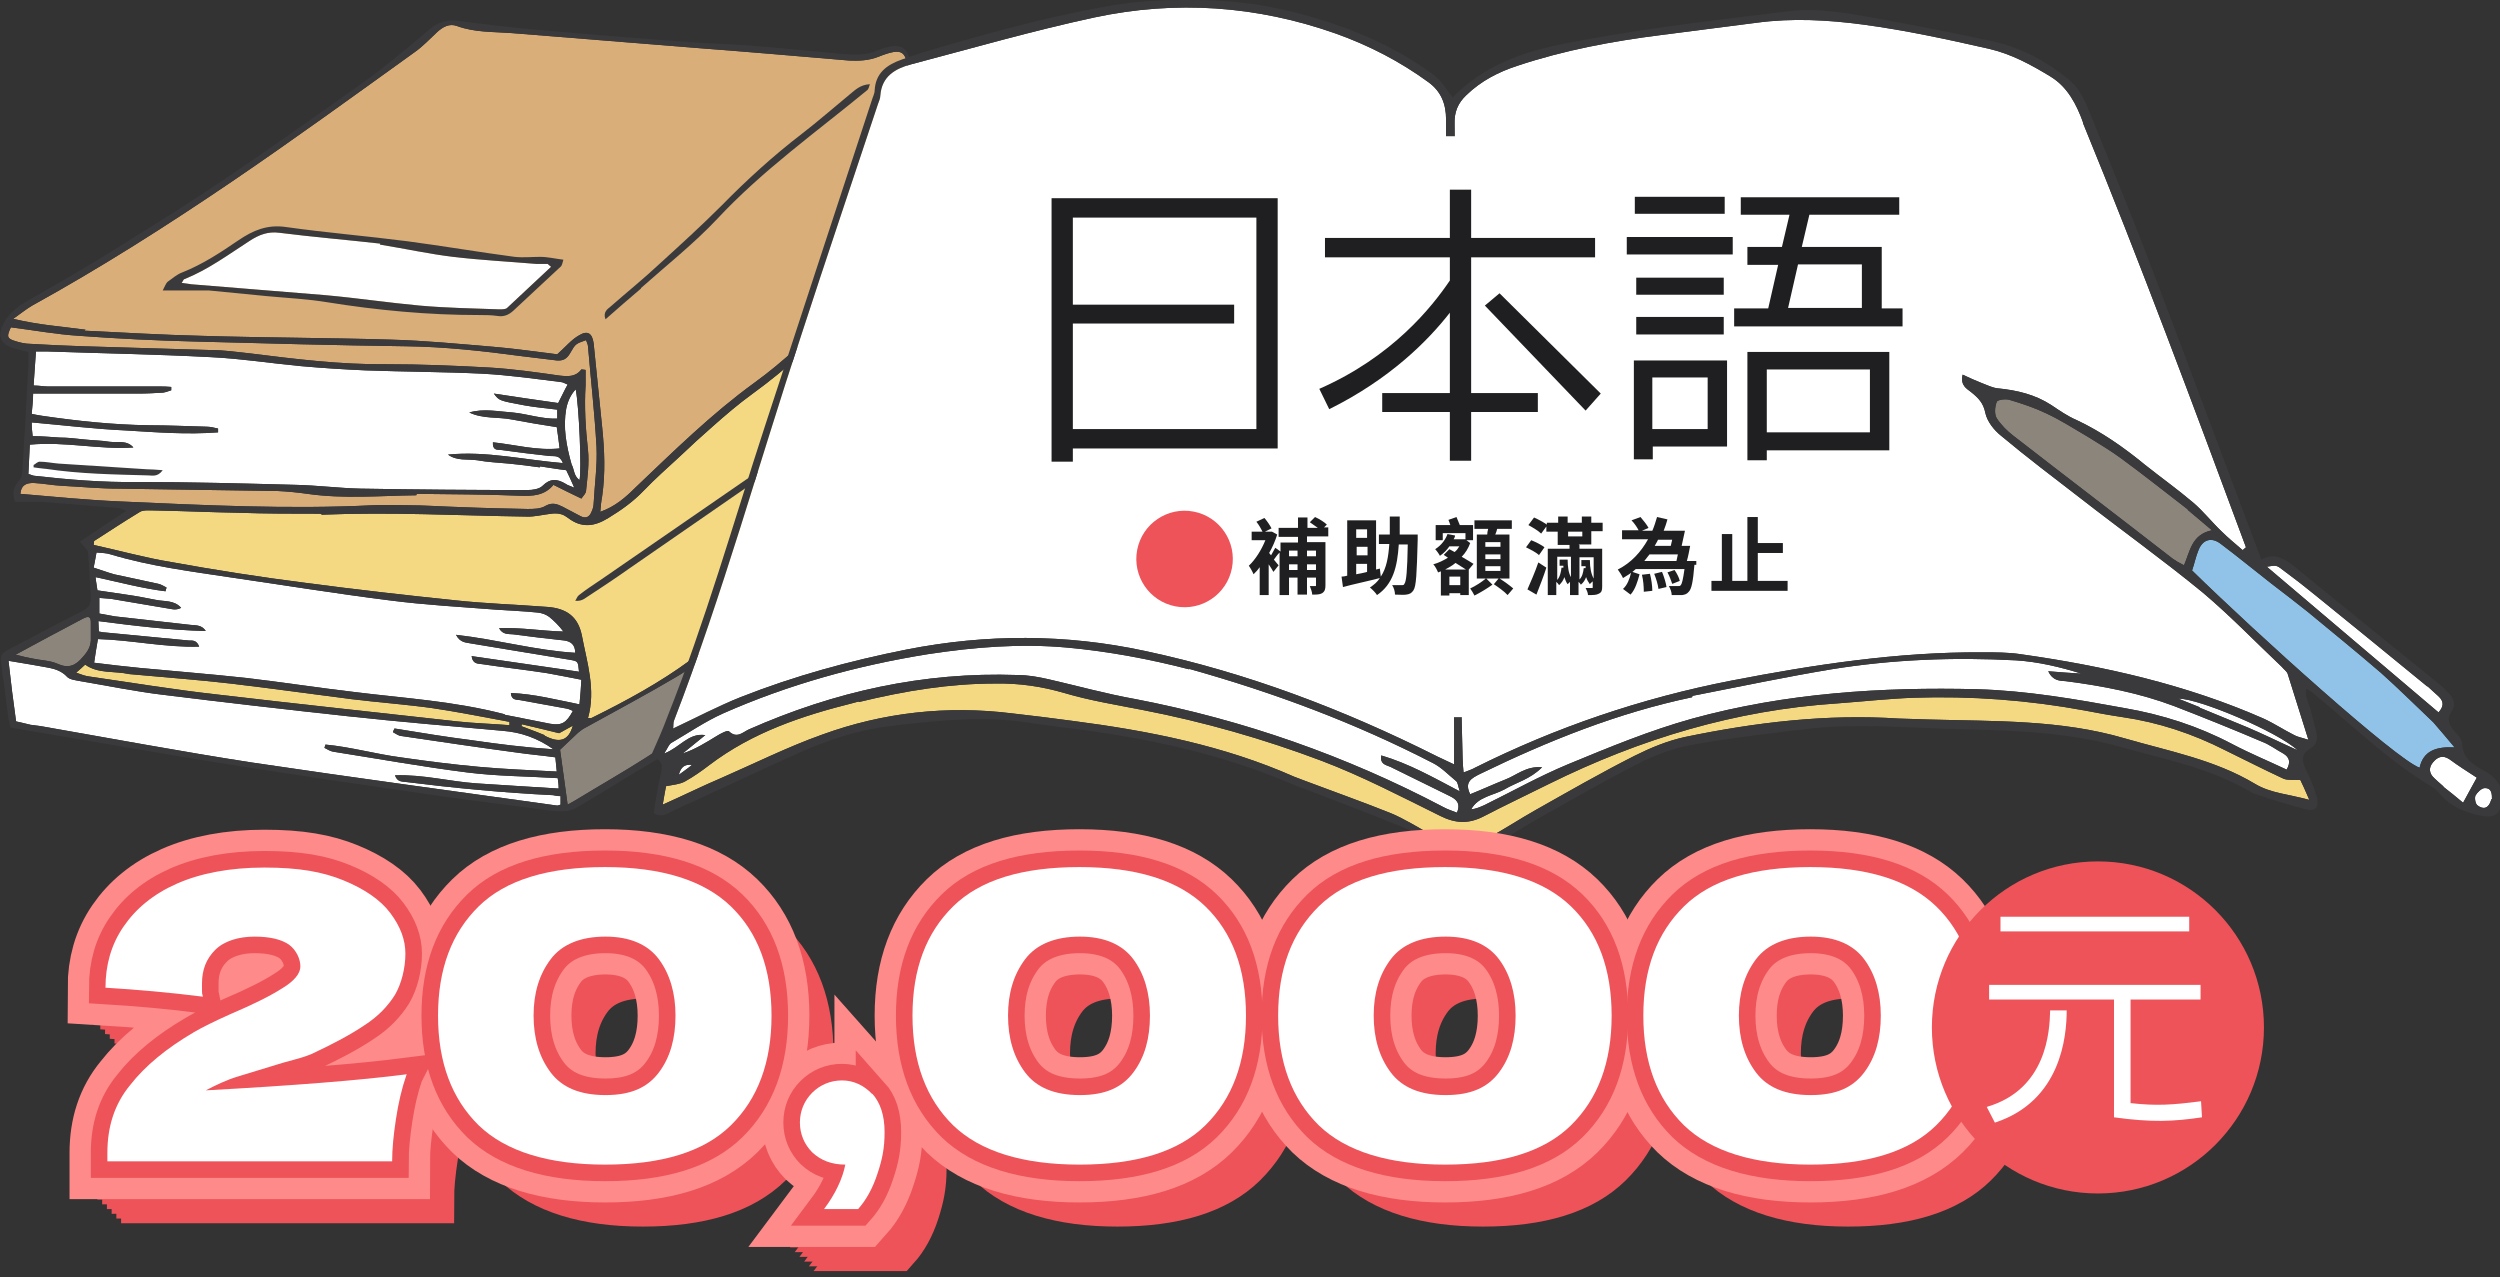
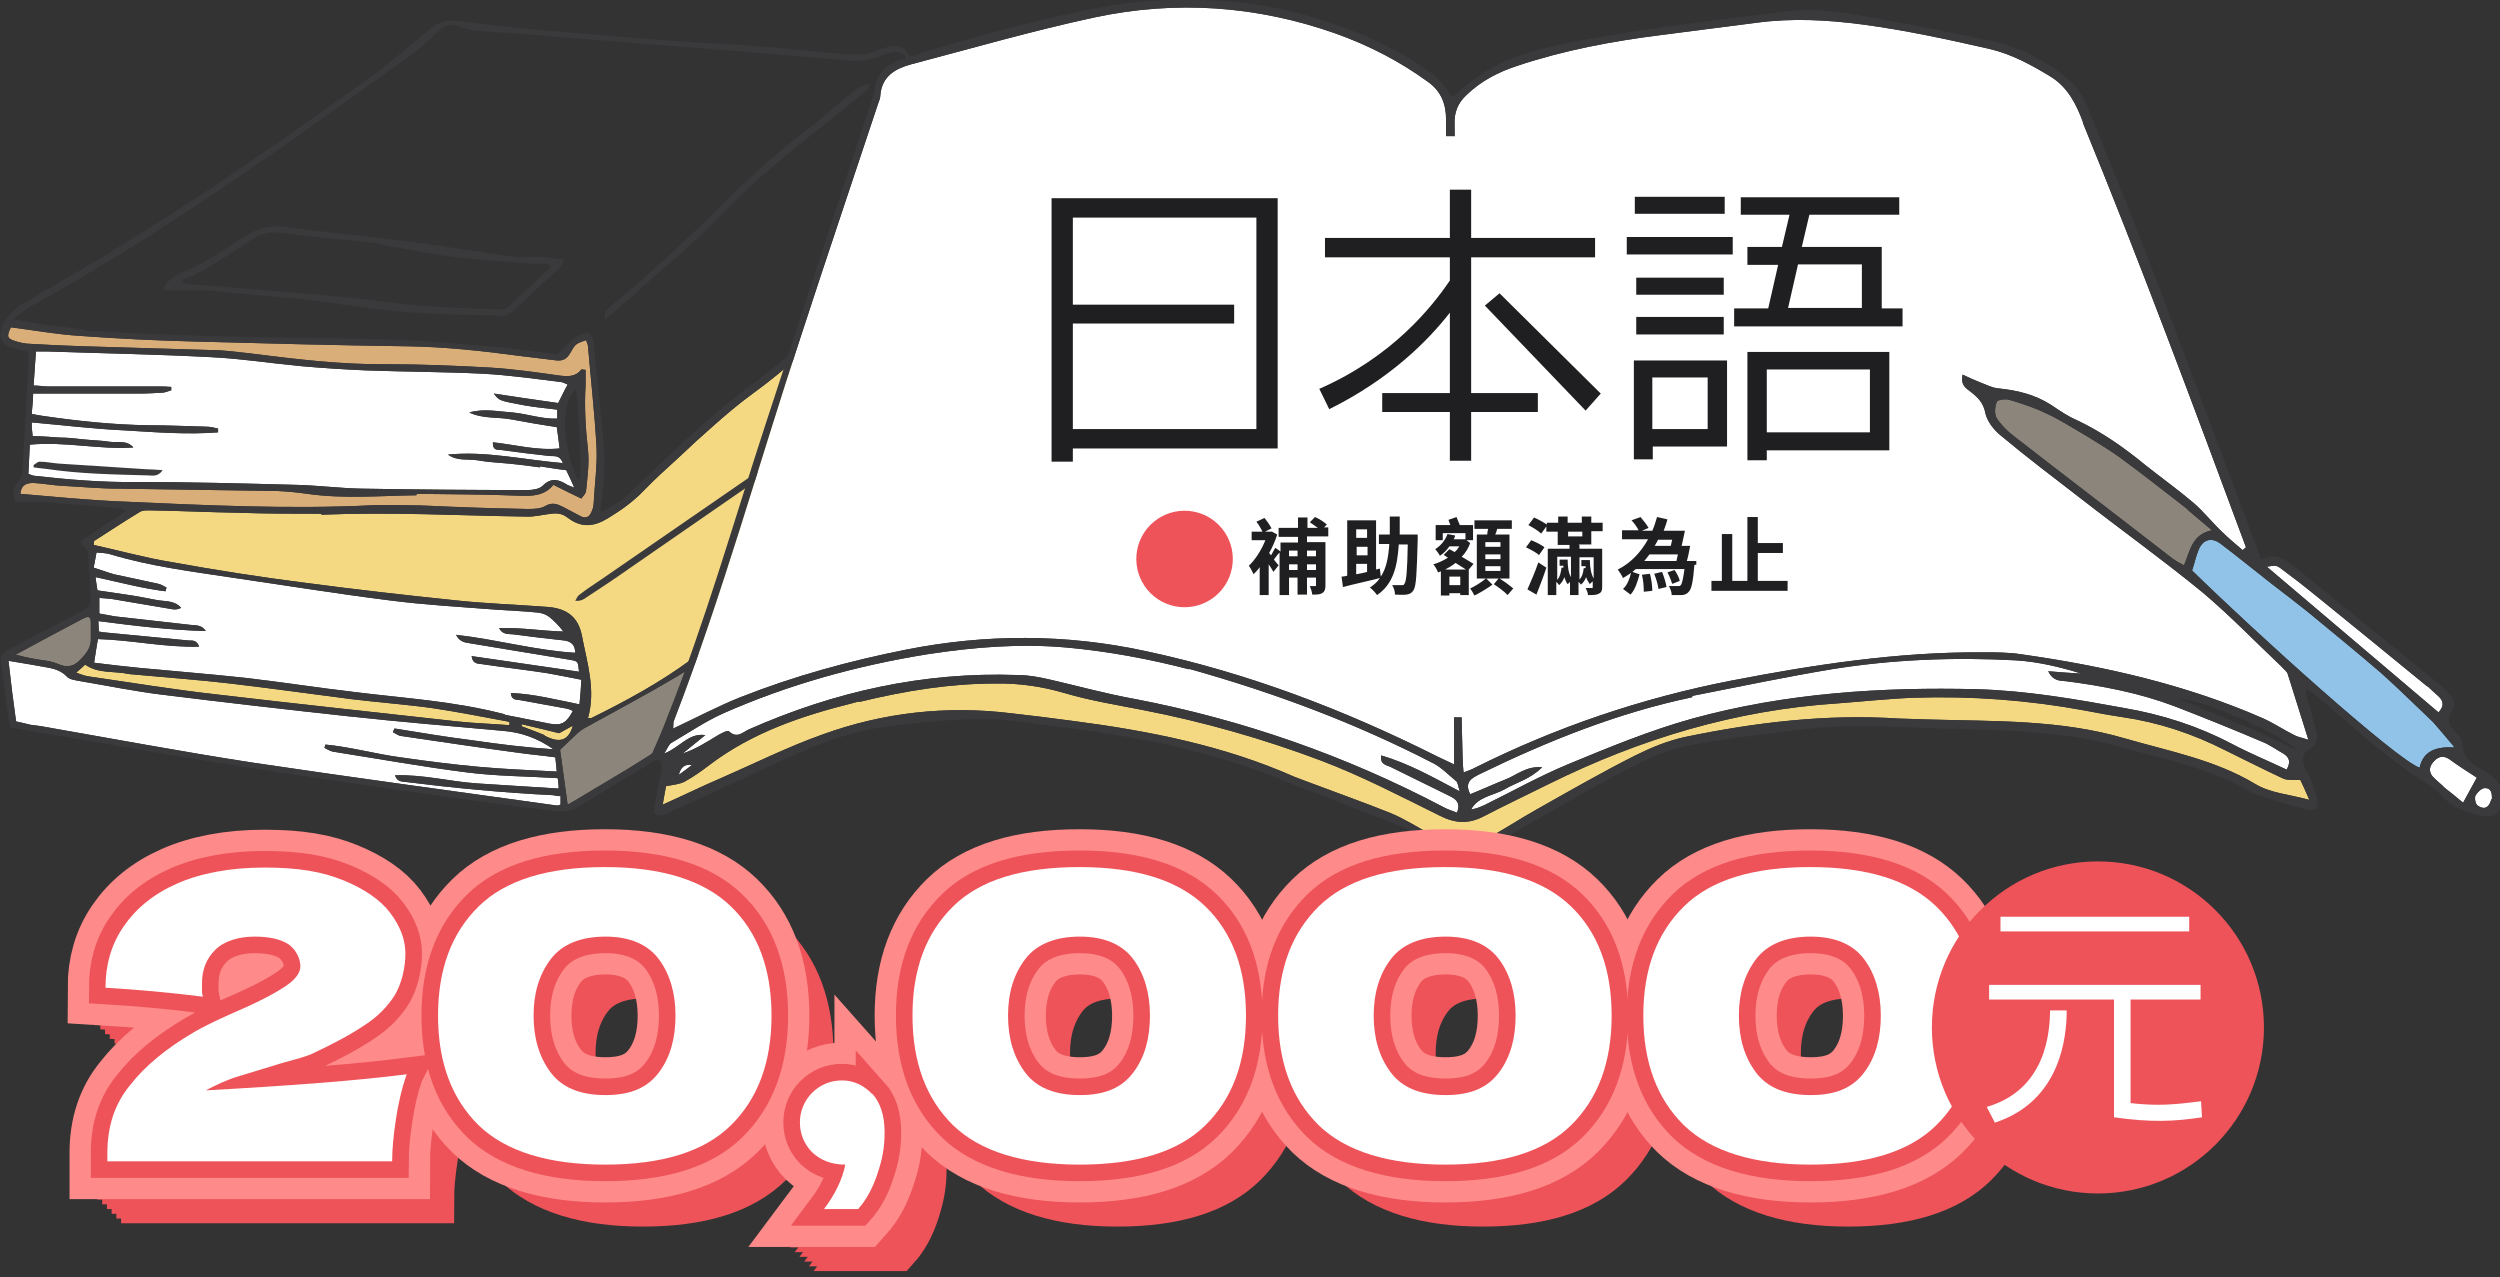
<svg xmlns="http://www.w3.org/2000/svg" id="_圖層_2" data-name=" 圖層 2" version="1.1" viewBox="0 0 528.5 270">
  <rect x="0" y="0" width="528.5" height="270" fill="#333333" stroke="none" />
  <defs>
    <style>
      .cls-1 {
        stroke: #ff8a8a;
        stroke-width: 16px;
      }

      .cls-1, .cls-2, .cls-3 {
        fill: none;
      }

      .cls-4 {
        fill: #1f1f21;
      }

      .cls-4, .cls-5, .cls-6, .cls-7, .cls-8, .cls-9, .cls-10, .cls-11 {
        stroke-width: 0px;
      }

      .cls-5 {
        fill: #d9ae79;
      }

      .cls-6 {
        fill: #3a3a3c;
      }

      .cls-7 {
        fill: #8c857b;
      }

      .cls-8 {
        fill: #ed5359;
      }

      .cls-9 {
        fill: #fff;
      }

      .cls-2 {
        stroke-width: 10.2px;
      }

      .cls-2, .cls-3 {
        stroke: #ed5359;
      }

      .cls-10 {
        fill: #f4d982;
      }

      .cls-3 {
        stroke-width: 7px;
      }

      .cls-11 {
        fill: #91c3e8;
      }
    </style>
  </defs>
  <g>
    <g>
      <g>
-         <path class="cls-5" d="M17.8,69.9c8.3.4,16.6.9,25,1.1,13.3.4,26.6.4,39.9.8,7.2.2,14.3.9,21.5,1.5,4.8.4,9.5,1.1,13.6,1.6,1.8-1.6,3-3.1,4.6-4,1.8-1.1,2.8-.5,3.1,1.7.6,5.9,1.2,11.8,1.8,17.7.5,4.9.7,9.7,0,14.6-.2,1-.3,2.1-.4,3.3,3.1-1.1,5.3-3,7.4-5.1,8.1-7.7,16.1-15.6,25.2-22.2,6.2-4.5,11.8-9.8,17-15.5,5.1-5.6,9.9-11.5,15.9-16.2.6-.5,1.1-1.3,1.4-2.1,2.8-8.5,4.1-16.9,0-25.4-.9-1.9-1.7-4-1.8-6-.4-4.9-1-5.8-6.3-3.7-2,.8-4.1.9-6.2.8-10.5-.9-21-1.8-31.5-2.6-13.3-1.1-26.5-2.1-39.8-3.2-3.9-.3-7.8-.1-11.6-1.5-1.6-.6-3,.2-4.2,1.3-1.5,1.4-3,3-4.7,4.2-12.8,9.2-25.6,18.5-38.7,27.4-13.7,9.3-27.7,18.2-42.2,26.2-1.2.7-2.3,1.6-4,2.8,5.4,1.3,10.1,1.6,15.3,2.3h0Z" />
        <path class="cls-10" d="M67.7,108.6c-5.8,0-11.5,0-17.2-.2-6.1-.1-12.2-.4-18.4-.5-.8,0-1.8-.1-2.5.3-3.3,2-6.5,4.1-9.6,6.1-.2,0-.1.5-.2.9,5.5,1.2,10.8,2.7,16.3,3.6,9.4,1.7,18.9,3.2,28.4,4.4,10.5,1.4,21.1,2.6,31.7,3.7,6.5.7,13,.9,19.5,1.4,4.1.3,6.5,2.1,7.3,6,1.1,5.8,3,11.5,1.3,17.5.3,0,.5,0,.7,0,7.3-3.6,14.5-7.5,21-12.3,6-4.4,11.8-9.2,17.8-13.7,11.3-8.4,23.7-15.2,34.9-23.8,7.4-5.7,15-11.3,22.6-16.7,4.2-3,6.7-6.5,7.1-11.8.2-2.9.3-5.5-1.1-8-.9-1.6-1.8-3.2-2.6-4.8-.9-1.7-2.1-2.5-4-2.8-4.9-.7-9.8-1.5-14.8-2.2-5-.7-10.1-1.3-15.2-1.2-1.6,0-2.7.5-3.7,1.7-2.7,3-5.5,5.9-8.1,8.9-5.9,6.8-12.6,12.9-19.9,18.2-2.9,2.1-5.7,4.5-8.4,6.9-2.4,2.1-4.7,4.2-7,6.4-2.5,2.3-5.1,4.6-7.5,7.1-2.2,2.3-4.7,4.1-7.5,5.8-2.9,1.8-5.6,2.2-8.5,0-.4-.3-1-.7-1.5-.8-.7-.2-1.4-.2-2.1-.1-1.8.2-3.6.7-5.3.6-14.2-.2-28.3-1-43.1-.4h0Z" />
        <path class="cls-9" d="M114.1,98.8c-2.2-.3-4.4-.6-6.6-.8-2.2-.2-4.4-.3-6.6-.7-2.1-.3-4.3.2-6.2-1.2,8.1-.8,16,1.1,24.3,1.8-.7-1.8-1.8-1.4-2.8-1.5-3.5-.4-7-.8-10.5-1.3-.7,0-1.6,0-1.5-1.6,4.7.5,9.3,1.8,14.1,1.3-.2-1.7-.4-3.1-.6-4.5-3.2-.5-6.3-1-9.4-1.6-3-.6-6.2-.1-9.1-1.5,3.1-.9,6.1-.2,9.2,0,3.1.3,6.1,1.4,9.4,1.3,0-.7,0-1.3,0-1.9-2.4-.3-4.7-.5-6.9-.9-5.4-1-5.4-1-6.5-2.5,4.7.7,9.2,1.4,13.6,2,.8-1.5,1.3-2.7,2-3.9-.5-.2-.8-.4-1.2-.5-5.6-.7-11.2-1.5-16.8-1.8-8.2-.4-16.5-.4-24.7-.7-4.6-.2-9.2-.5-13.7-.9-6.4-.6-12.7-1.6-19.1-1.9-11.5-.6-23-.8-34.5-1.2-.7,0-1.5,0-2.4,0-.2,2.5-.3,4.7-.5,7.2,1.2,0,2.1.2,3,.2,7.9,0,15.7,0,23.5,0,.9,0,1.7,0,2.6.1,0,.2,0,.4,0,.7-.6.2-1.1.4-1.7.5-1.7.1-3.4.2-5.2.2-6.2,0-12.4,0-18.6,0-1.2,0-2.4,0-3.7,0,0,1.6-.2,2.9-.3,4.3.9.2,1.6.3,2.2.4,7.5,1.1,15,1.9,22.6,2,4,0,8,.2,12.1.3.8,0,1.7.2,2.5.4,0,.3,0,.6,0,.8-6.5.5-13,0-19.5-.4-6.6-.3-13.1-1.1-19.9-1.7,0,1.1.1,2,.2,2.9,2.1,0,3.9.2,5.7.3,1.7,0,3.4.2,5.2.4,1.8.2,3.6.2,5.4.5,1.7.2,3.6-.4,5,1.2-7.2.5-14.3-1.3-21.9-.6-.1,2.2-.2,4.2-.3,6.2.7.2,1,.4,1.4.4,7.1.8,14.3,1.4,21.5,1.3,11.2,0,22.4.3,33.6.6,4.6.1,9.2.7,13.7.8,11.8.2,23.5.3,35.3.3,1.1,0,2.5-.2,3.2-.9,1.6-1.6,3.1-1.5,4.9-.4.4.3.9.4,1.8.8-.7-1.6-1.2-2.7-1.7-3.7-1.8-.2-3.4-.5-5.5-.8h0Z" />
        <path class="cls-9" d="M106.7,151.1c3.2.6,6.4,1.3,9.6,1.9,2.4.4,3.4-.1,4.8-2.7-.4-.2-.8-.4-1.3-.5-3.3-.6-6.6-1.2-9.9-1.8-.8-.1-1.8,0-1.9-1.5,4.9.2,9.5,1.4,14.5,2.4.2-1.9.3-3.4.4-5.2-2.6-.5-5-1-7.3-1.4-4.5-.7-9.1-1.2-13.7-1.9-.8-.1-2,0-2.2-1.7,7.7,1.1,15.2,2.2,22.7,3.3-.2-2.2-.2-2.2-1.8-2.5-7.1-1.2-14.2-2.3-21.2-3.5-.9-.2-2.1-.1-3-1.8,8.8,1,16.8,3.3,25.2,3.8,0-1.7-.9-2.4-2.3-2.6-3.6-.4-7.2-.8-10.8-1.3-1.1-.1-2.2.1-3-1.3,4.6-.2,9.1.6,13.6.7-.9-1.2-1.9-2.2-3-3.1-.7-.5-1.5-.8-2.4-.9-2.9-.3-5.7-.4-8.6-.6-7.6-.6-15.3-1-22.9-2-11.1-1.4-22.2-3.2-33.2-4.8-8.6-1.3-17.3-2.4-25.6-4.9-.9-.3-1.9-.3-3-.4-.2,1.2-.4,2.1-.6,3.2,1.6.5,2.9,1,4.3,1.4,3.1.7,6.2,1.3,9.3,2,.6.1,1.2.5,1.8.8,0,.2-.2.5-.2.8-4.9-.6-9.7-1.9-14.8-3,.1,1.1.3,1.9.4,2.8,2.1.3,4.1.6,6.1.9,2.1.3,4.2.7,6.2,1.1,1.8.4,3.9,0,5.4,1.7-.6.3-1.2.4-1.8.3-4.3-.7-8.7-1.5-13-2.2-.8-.1-1.6-.1-2.5-.2v3.3c1.2.2,2.3.4,3.3.6,5.3.6,10.6,1.2,16,1.8,1.1.1,2.4,0,3.2,1.3-7.6-.2-15-1.1-22.7-2.1,0,1,.1,1.6.1,2.2.6.1.9.2,1.3.2,5.9.6,11.8,1.1,17.7,1.7.8,0,1.7-.1,2.2,1.3-7.3.2-14.2-1.4-21.4-1.6-.3,1.6-.5,3.1-.8,5,3.3.4,6.5.8,9.7,1.1,7.4.7,14.9,1.3,22.3,2.1,7.7.9,15.4,2.1,23.1,3,10.4,1.3,21,1.9,31.7,4.7h0Z" />
        <path class="cls-7" d="M158.4,145.8c13.6-10.2,27.3-20.5,40.9-30.7,2.5-1.9,5.2-3.7,7.6-5.6,6.5-5.3,13-10.7,19.5-16.1.6-.5,1.2-1.4,1.2-2.1,0-1.7-.3-3.4-.9-5.1-.6-2-1.8-2.3-3.5-1-1.9,1.4-3.6,3.1-5.6,4.5-5.7,4.2-11.5,8.2-17.2,12.5-7.3,5.4-14.8,10.6-22.5,15.5-9.5,6-18.6,12.5-27.2,19.7-2.4,1.9-4.7,3.9-7.4,5.5-6.4,3.8-13,7.3-19.5,10.9-.6.3-1.1.7-1.6,1.1-1.2,1.1-2.3,2.2-3.8,3.6.5,3.4,1,7.4,1.6,11.6.8-.4,1.2-.7,1.6-.9,5.1-3.1,10.2-6,15.2-9.2,7.1-4.6,14-9.3,21.4-14.2h0Z" />
        <path class="cls-9" d="M6.3,153.2c.8.1,1.5.2,2.3.3,14.9,2.6,29.8,5.4,44.7,7.7,21.5,3.2,43,6.1,64.5,9.1.2,0,.3-.1.7-.2,0-.5,0-1.1,0-1.8-.7,0-1.1-.1-1.6-.2-10.4-.5-20.8-1.5-31.2-2.8-.8-.1-1.7,0-2.2-1.4,6-.2,11.5,1.3,17.2,1.7,5.7.4,11.4.7,17.4,1.1,0-.9-.1-1.5-.2-2.2-6.5-.4-12.8-.4-19.1-1.2-9.5-1.2-18.9-2.9-28.4-4.4-.6-.1-1.2-.5-1.8-.8,0-.2.2-.5.2-.7,5.3.5,10.6,2,15.9,2.7,5.5.8,11,1.5,16.5,2,5.4.5,10.8.7,16.5,1-.1-1.2-.2-2-.3-3-2.8-.4-5.4-.6-8.1-1-8.2-1.1-16.3-2.3-24.4-3.5-.6,0-1.2-.5-1.8-.8,0-.3.2-.5.3-.8,5.5.9,11,1.8,16.5,2.5,5.5.8,11,1.5,17.1,1.9-3.4-2.4-6.9-3.6-10.7-3.9-11-1-21.9-1.9-32.9-3.1-12.9-1.4-25.9-2.9-38.8-4.5-5.9-.7-11.7-1.9-17.6-2.9-1-.2-2.3-.3-2.9-1-1.6-1.7-3.8-1.8-5.8-2.2-2.1-.4-4.2-.7-6.5-1.1.5,4.5,1,8.6,1.6,12.8.9.2,1.7.4,3,.7h0Z" />
        <path class="cls-5" d="M88,104.7c-7.7.1-15.3.8-23-.3-2.1-.3-4.2-.5-6.3-.6-11.2-.2-22.4-.3-33.6-.5-4,0-8-.4-12-.6-2-.1-4-.5-6-.6-1.4,0-2.6.3-2.8,2.3,7.1.6,14,1.3,21,1.6,17.9.8,35.8,1.7,53.7.8,2.3-.1,4.6,0,6.9,0,3.8,0,7.7.3,11.5.4,4.7.2,9.4.3,14.1.4,1.3,0,2.8,0,3.9-.7,1.3-.7,2.3-.4,3.5.2,1.3.7,2.5,1.3,3.8,2,1.1.6,1.9.2,2.3-.8.3-.6.5-1.3.5-1.9.2-4,.8-8,.6-12-.4-7.1-1.2-14.1-1.8-21.2,0-.4-.3-.9-.4-1.3-2.2.8-2.2.7-3.4,2.8-.7,1.2-1.5,1.6-2.8,1.5-2.5-.3-4.9-.6-7.4-.9-8.2-1.1-16.3-2-24.6-2.1-14.8-.2-29.7-.6-44.5-1-8.1-.2-16.3-.6-24.4-1.2-4.9-.3-9.7-1.2-14.5-1.8-.9,1.9-.8,2.3.6,2.8,1.2.4,2.4.7,3.7.7,3.6.2,7.3.4,10.9.5,9,.3,18,.5,27,.8,2.8,0,5.5.4,8.3.7,9.6,1.2,19.2,2.4,28.9,2.3,7.3,0,14.6.3,21.8.7,5,.3,9.9,1,14.8,1.7,1.8.2,3.4.3,4.6-1.3,0,0,.3,0,.9.1,0,1,0,2.1,0,3.2-.3,4.6,0,9.2.5,13.7.3,2.8-.1,5.7-.4,8.6,0,.6-.6,1.1-1,1.7-2.1-1-3.9-1.9-5.9-2.9-1.9,2.3-4.4,2.4-7.1,2.3-7.1-.3-14.2-.3-21.8-.4h0Z" />
        <path class="cls-10" d="M27.3,142.5c-3.1-.7-6.5,0-9.3-2-.5.5-1.1,1-1.9,1.7,1.1.4,1.9.7,2.7.8,9,1.3,18,2.8,27,3.8,16.9,2,33.9,3.8,50.8,5.7,3.7.4,7.4.5,11.1.8,0-.2,0-.4,0-.7-5.4-1-10.9-2.1-16.3-2.9-5.7-.8-11.4-1.2-17.1-1.9-8.6-1.1-17.1-2.3-25.6-3.3-6.9-.8-13.9-1.3-21.4-2h0Z" />
        <path class="cls-7" d="M19.2,131.5c0-1.5-.9-1.1-1.7-.7-4.6,2.4-9.2,4.9-14.2,7.6,1.5.4,2.5.6,3.5.8,1.8.4,3.7.4,5.3,1.1,2.4,1.1,3.9.4,5.4-1.4,1.1-1.2,1.8-2.4,1.7-4.1,0-.9,0-1.9,0-3.4h0Z" />
-         <path class="cls-9" d="M120.9,98.3c.5,1,.4,2.3,1.6,3.2.5-1.9-.1-15.8-.8-19.2-1.1,1.2-1.7,2.6-2,4.1-.7,3.9,0,7.8,1.2,12h0Z" />
        <path class="cls-10" d="M115.1,155.5c3.2,1.7,5.1,1.1,6-2.1-1.1.6-2.2,1.2-2.9,1.6-2.8-.7-5.4-1.3-7.9-1.9,0,.1,0,.3-.1.4,1.5.6,3,1.1,4.9,1.9Z" />
-         <path class="cls-9" d="M80.4,51.5c-7.1-.8-14.3-1.4-21.4-2.3-2.3-.3-4.2.4-6.2,1.7-4.5,2.9-8.8,6.1-13.8,8.1-.2,0-.3.4-.6.8.8.1,1.5.2,2.1.3,9.4.8,18.9,1.5,28.3,2.3,6.7.6,13.3,1.6,19.9,2.2,5.6.5,11.3.6,16.9.8.5,0,1.3,0,1.6-.3,3.1-2.9,6.2-5.8,9.3-8.7-.5-.4-.6-.5-.7-.6-.8,0-1.5,0-2.3,0-5.9-.5-11.8-.8-17.7-1.5-5-.6-10-1.7-15.5-2.6Z" />
-       </g>
-       <g>
-         <path class="cls-6" d="M214.8,55.3c2.4.5,4.6.9,6.7,1.3,1.6.3,2.9,1.1,3.6,2.5,1.3,2.2,2.5,4.5,3.7,6.8,1.1,2.3,1.5,4.7.7,7.2-.2.6-.4,1.3-.4,2,.1,3-1.2,5.4-2.9,7.7,2.8,2.4,2.9,5.6,2.9,8.9,0,1.1-.5,1.7-1.3,2.4-5.4,4.4-10.8,8.9-16.2,13.3-2.9,2.4-5.8,4.7-8.8,6.9-8.6,6.4-17.1,12.9-25.8,19.2-12.8,9.4-25.1,19.5-38.9,27.5-5.4,3.1-10.6,6.5-16,9.6-.9.6-2.1.9-3.2.9-2,0-4-.3-6-.6-7-.9-14.1-1.8-21.1-2.8-14.5-2.1-29-4.2-43.4-6.5-14.5-2.3-28.9-4.9-43.3-7.3-.9-.2-1.9-.3-2.9-.5-.2-1.1-.5-2.2-.6-3.2-.4-3.3-.8-6.6-1.3-9.9-.3-2.2-.2-2.5,1.9-3.6,5-2.6,10-5.3,15-7.8,1.6-.8,2.1-1.6,2-3.3-.2-3-.3-6.1-.6-9.1,0-.8-1-1.4-1.7-2.4,3.1-2.1,6.3-4.2,9.8-6.5-.8-.3-1.2-.6-1.6-.6-2.5-.2-5-.4-7.4-.6-2.9-.2-5.9-.5-8.9-.7-1.8,0-3.6,0-5.6,0-.5-1.5-.6-2.9.7-4.3.5-.5.8-1.3.8-2,.5-7.5.9-15.1,1.3-22.6,0-.9,0-1.9,0-2.8-1.2-.3-2.2-.5-3.2-.8-2.7-.9-3.4-2.5-2.1-5.1,1-2,2.7-3.5,4.6-4.6,4.9-2.8,9.8-5.6,14.6-8.5,4.2-2.5,8.3-5.2,12.4-7.7,15.2-9.4,29.8-19.9,44.4-30.2,4.9-3.5,9.5-7.4,14.1-11.3,1.8-1.5,3.7-2.1,6-1.8,5.2.7,10.4,1.3,15.7,1.8,11.1,1,22.1,1.9,33.2,2.7,4.1.3,8.2.4,12.3.7,6.7.5,13.4,1.2,20,1.8,2.6.2,5.2.4,7.6-.8.2,0,.4-.1.5-.2,4.6-1.5,5.9-.6,6.7,4.2.4,2.7,1.3,5.4,2.4,7.9,3.9,8.8,2.4,17.4-.7,26-.4,1.1-1.6,1.8-2.4,2.7-.5.5-1.1,1-2.1,2,8.6-.3,16.5,1.4,24.7,2.2h0ZM17.8,69.9c8.3.4,16.6.9,25,1.1,13.3.4,26.6.4,39.9.8,7.2.2,14.3.9,21.5,1.5,4.8.4,9.5,1.1,13.6,1.6,1.8-1.6,3-3.1,4.6-4,1.8-1.1,2.8-.5,3.1,1.7.6,5.9,1.2,11.8,1.8,17.7.5,4.9.7,9.7,0,14.6-.2,1-.3,2.1-.4,3.3,3.1-1.1,5.3-3,7.4-5.1,8.1-7.7,16.1-15.6,25.2-22.2,6.2-4.5,11.8-9.8,17-15.5,5.1-5.6,9.9-11.5,15.9-16.2.6-.5,1.1-1.3,1.4-2.1,2.8-8.5,4.1-16.9,0-25.4-.9-1.9-1.7-4-1.8-6-.4-4.9-1-5.8-6.3-3.7-2,.8-4.1.9-6.2.8-10.5-.9-21-1.8-31.5-2.6-13.3-1.1-26.5-2.1-39.8-3.2-3.9-.3-7.8-.1-11.6-1.5-1.6-.6-3,.2-4.2,1.3-1.5,1.4-3,3-4.7,4.2-12.8,9.2-25.6,18.5-38.7,27.4-13.7,9.3-27.7,18.2-42.2,26.2-1.2.7-2.3,1.6-4,2.8,5.4,1.3,10.1,1.6,15.3,2.3h0ZM67.7,108.6c-5.8,0-11.5,0-17.2-.2-6.1-.1-12.2-.4-18.4-.5-.8,0-1.8-.1-2.5.3-3.3,2-6.5,4.1-9.6,6.1-.2,0-.1.5-.2.9,5.5,1.2,10.8,2.7,16.3,3.6,9.4,1.7,18.9,3.2,28.4,4.4,10.5,1.4,21.1,2.6,31.7,3.7,6.5.7,13,.9,19.5,1.4,4.1.3,6.5,2.1,7.3,6,1.1,5.8,3,11.5,1.3,17.5.3,0,.5,0,.7,0,7.3-3.6,14.5-7.5,21-12.3,6-4.4,11.8-9.2,17.8-13.7,11.3-8.4,23.7-15.2,34.9-23.8,7.4-5.7,15-11.3,22.6-16.7,4.2-3,6.7-6.5,7.1-11.8.2-2.9.3-5.5-1.1-8-.9-1.6-1.8-3.2-2.6-4.8-.9-1.7-2.1-2.5-4-2.8-4.9-.7-9.8-1.5-14.8-2.2-5-.7-10.1-1.3-15.2-1.2-1.6,0-2.7.5-3.7,1.7-2.7,3-5.5,5.9-8.1,8.9-5.9,6.8-12.6,12.9-19.9,18.2-2.9,2.1-5.7,4.5-8.4,6.9-2.4,2.1-4.7,4.2-7,6.4-2.5,2.3-5.1,4.6-7.5,7.1-2.2,2.3-4.7,4.1-7.5,5.8-2.9,1.8-5.6,2.2-8.5,0-.4-.3-1-.7-1.5-.8-.7-.2-1.4-.2-2.1-.1-1.8.2-3.6.7-5.3.6-14.2-.2-28.3-1-43.1-.4h0ZM114.1,98.8c-2.2-.3-4.4-.6-6.6-.8-2.2-.2-4.4-.3-6.6-.7-2.1-.3-4.3.2-6.2-1.2,8.1-.8,16,1.1,24.3,1.8-.7-1.8-1.8-1.4-2.8-1.5-3.5-.4-7-.8-10.5-1.3-.7,0-1.6,0-1.5-1.6,4.7.5,9.3,1.8,14.1,1.3-.2-1.7-.4-3.1-.6-4.5-3.2-.5-6.3-1-9.4-1.6-3-.6-6.2-.1-9.1-1.5,3.1-.9,6.1-.2,9.2,0,3.1.3,6.1,1.4,9.4,1.3,0-.7,0-1.3,0-1.9-2.4-.3-4.7-.5-6.9-.9-5.4-1-5.4-1-6.5-2.5,4.7.7,9.2,1.4,13.6,2,.8-1.5,1.3-2.7,2-3.9-.5-.2-.8-.4-1.2-.5-5.6-.7-11.2-1.5-16.8-1.8-8.2-.4-16.5-.4-24.7-.7-4.6-.2-9.2-.5-13.7-.9-6.4-.6-12.7-1.6-19.1-1.9-11.5-.6-23-.8-34.5-1.2-.7,0-1.5,0-2.4,0-.2,2.5-.3,4.7-.5,7.2,1.2,0,2.1.2,3,.2,7.9,0,15.7,0,23.5,0,.9,0,1.7,0,2.6.1,0,.2,0,.4,0,.7-.6.2-1.1.4-1.7.5-1.7.1-3.4.2-5.2.2-6.2,0-12.4,0-18.6,0-1.2,0-2.4,0-3.7,0,0,1.6-.2,2.9-.3,4.3.9.2,1.6.3,2.2.4,7.5,1.1,15,1.9,22.6,2,4,0,8,.2,12.1.3.8,0,1.7.2,2.5.4,0,.3,0,.6,0,.8-6.5.5-13,0-19.5-.4-6.6-.3-13.1-1.1-19.9-1.7,0,1.1.1,2,.2,2.9,2.1,0,3.9.2,5.7.3,1.7,0,3.4.2,5.2.4,1.8.2,3.6.2,5.4.5,1.7.2,3.6-.4,5,1.2-7.2.5-14.3-1.3-21.9-.6-.1,2.2-.2,4.2-.3,6.2.7.2,1,.4,1.4.4,7.1.8,14.3,1.4,21.5,1.3,11.2,0,22.4.3,33.6.6,4.6.1,9.2.7,13.7.8,11.8.2,23.5.3,35.3.3,1.1,0,2.5-.2,3.2-.9,1.6-1.6,3.1-1.5,4.9-.4.4.3.9.4,1.8.8-.7-1.6-1.2-2.7-1.7-3.7-1.8-.2-3.4-.5-5.5-.8h0ZM106.7,151.1c3.2.6,6.4,1.3,9.6,1.9,2.4.4,3.4-.1,4.8-2.7-.4-.2-.8-.4-1.3-.5-3.3-.6-6.6-1.2-9.9-1.8-.8-.1-1.8,0-1.9-1.5,4.9.2,9.5,1.4,14.5,2.4.2-1.9.3-3.4.4-5.2-2.6-.5-5-1-7.3-1.4-4.5-.7-9.1-1.2-13.7-1.9-.8-.1-2,0-2.2-1.7,7.7,1.1,15.2,2.2,22.7,3.3-.2-2.2-.2-2.2-1.8-2.5-7.1-1.2-14.2-2.3-21.2-3.5-.9-.2-2.1-.1-3-1.8,8.8,1,16.8,3.3,25.2,3.8,0-1.7-.9-2.4-2.3-2.6-3.6-.4-7.2-.8-10.8-1.3-1.1-.1-2.2.1-3-1.3,4.6-.2,9.1.6,13.6.7-.9-1.2-1.9-2.2-3-3.1-.7-.5-1.5-.8-2.4-.9-2.9-.3-5.7-.4-8.6-.6-7.6-.6-15.3-1-22.9-2-11.1-1.4-22.2-3.2-33.2-4.8-8.6-1.3-17.3-2.4-25.6-4.9-.9-.3-1.9-.3-3-.4-.2,1.2-.4,2.1-.6,3.2,1.6.5,2.9,1,4.3,1.4,3.1.7,6.2,1.3,9.3,2,.6.1,1.2.5,1.8.8,0,.2-.2.5-.2.8-4.9-.6-9.7-1.9-14.8-3,.1,1.1.3,1.9.4,2.8,2.1.3,4.1.6,6.1.9,2.1.3,4.2.7,6.2,1.1,1.8.4,3.9,0,5.4,1.7-.6.3-1.2.4-1.8.3-4.3-.7-8.7-1.5-13-2.2-.8-.1-1.6-.1-2.5-.2v3.3c1.2.2,2.3.4,3.3.6,5.3.6,10.6,1.2,16,1.8,1.1.1,2.4,0,3.2,1.3-7.6-.2-15-1.1-22.7-2.1,0,1,.1,1.6.1,2.2.6.1.9.2,1.3.2,5.9.6,11.8,1.1,17.7,1.7.8,0,1.7-.1,2.2,1.3-7.3.2-14.2-1.4-21.4-1.6-.3,1.6-.5,3.1-.8,5,3.3.4,6.5.8,9.7,1.1,7.4.7,14.9,1.3,22.3,2.1,7.7.9,15.4,2.1,23.1,3,10.4,1.3,21,1.9,31.7,4.7h0ZM158.4,145.8c13.6-10.2,27.3-20.5,40.9-30.7,2.5-1.9,5.2-3.7,7.6-5.6,6.5-5.3,13-10.7,19.5-16.1.6-.5,1.2-1.4,1.2-2.1,0-1.7-.3-3.4-.9-5.1-.6-2-1.8-2.3-3.5-1-1.9,1.4-3.6,3.1-5.6,4.5-5.7,4.2-11.5,8.2-17.2,12.5-7.3,5.4-14.8,10.6-22.5,15.5-9.5,6-18.6,12.5-27.2,19.7-2.4,1.9-4.7,3.9-7.4,5.5-6.4,3.8-13,7.3-19.5,10.9-.6.3-1.1.7-1.6,1.1-1.2,1.1-2.3,2.2-3.8,3.6.5,3.4,1,7.4,1.6,11.6.8-.4,1.2-.7,1.6-.9,5.1-3.1,10.2-6,15.2-9.2,7.1-4.6,14-9.3,21.4-14.2h0ZM6.3,153.2c.8.1,1.5.2,2.3.3,14.9,2.6,29.8,5.4,44.7,7.7,21.5,3.2,43,6.1,64.5,9.1.2,0,.3-.1.7-.2,0-.5,0-1.1,0-1.8-.7,0-1.1-.1-1.6-.2-10.4-.5-20.8-1.5-31.2-2.8-.8-.1-1.7,0-2.2-1.4,6-.2,11.5,1.3,17.2,1.7,5.7.4,11.4.7,17.4,1.1,0-.9-.1-1.5-.2-2.2-6.5-.4-12.8-.4-19.1-1.2-9.5-1.2-18.9-2.9-28.4-4.4-.6-.1-1.2-.5-1.8-.8,0-.2.2-.5.2-.7,5.3.5,10.6,2,15.9,2.7,5.5.8,11,1.5,16.5,2,5.4.5,10.8.7,16.5,1-.1-1.2-.2-2-.3-3-2.8-.4-5.4-.6-8.1-1-8.2-1.1-16.3-2.3-24.4-3.5-.6,0-1.2-.5-1.8-.8,0-.3.2-.5.3-.8,5.5.9,11,1.8,16.5,2.5,5.5.8,11,1.5,17.1,1.9-3.4-2.4-6.9-3.6-10.7-3.9-11-1-21.9-1.9-32.9-3.1-12.9-1.4-25.9-2.9-38.8-4.5-5.9-.7-11.7-1.9-17.6-2.9-1-.2-2.3-.3-2.9-1-1.6-1.7-3.8-1.8-5.8-2.2-2.1-.4-4.2-.7-6.5-1.1.5,4.5,1,8.6,1.6,12.8.9.2,1.7.4,3,.7h0ZM88,104.7c-7.7.1-15.3.8-23-.3-2.1-.3-4.2-.5-6.3-.6-11.2-.2-22.4-.3-33.6-.5-4,0-8-.4-12-.6-2-.1-4-.5-6-.6-1.4,0-2.6.3-2.8,2.3,7.1.6,14,1.3,21,1.6,17.9.8,35.8,1.7,53.7.8,2.3-.1,4.6,0,6.9,0,3.8,0,7.7.3,11.5.4,4.7.2,9.4.3,14.1.4,1.3,0,2.8,0,3.9-.7,1.3-.7,2.3-.4,3.5.2,1.3.7,2.5,1.3,3.8,2,1.1.6,1.9.2,2.3-.8.3-.6.5-1.3.5-1.9.2-4,.8-8,.6-12-.4-7.1-1.2-14.1-1.8-21.2,0-.4-.3-.9-.4-1.3-2.2.8-2.2.7-3.4,2.8-.7,1.2-1.5,1.6-2.8,1.5-2.5-.3-4.9-.6-7.4-.9-8.2-1.1-16.3-2-24.6-2.1-14.8-.2-29.7-.6-44.5-1-8.1-.2-16.3-.6-24.4-1.2-4.9-.3-9.7-1.2-14.5-1.8-.9,1.9-.8,2.3.6,2.8,1.2.4,2.4.7,3.7.7,3.6.2,7.3.4,10.9.5,9,.3,18,.5,27,.8,2.8,0,5.5.4,8.3.7,9.6,1.2,19.2,2.4,28.9,2.3,7.3,0,14.6.3,21.8.7,5,.3,9.9,1,14.8,1.7,1.8.2,3.4.3,4.6-1.3,0,0,.3,0,.9.1,0,1,0,2.1,0,3.2-.3,4.6,0,9.2.5,13.7.3,2.8-.1,5.7-.4,8.6,0,.6-.6,1.1-1,1.7-2.1-1-3.9-1.9-5.9-2.9-1.9,2.3-4.4,2.4-7.1,2.3-7.1-.3-14.2-.3-21.8-.4h0ZM27.3,142.5c-3.1-.7-6.5,0-9.3-2-.5.5-1.1,1-1.9,1.7,1.1.4,1.9.7,2.7.8,9,1.3,18,2.8,27,3.8,16.9,2,33.9,3.8,50.8,5.7,3.7.4,7.4.5,11.1.8,0-.2,0-.4,0-.7-5.4-1-10.9-2.1-16.3-2.9-5.7-.8-11.4-1.2-17.1-1.9-8.6-1.1-17.1-2.3-25.6-3.3-6.9-.8-13.9-1.3-21.4-2h0ZM19.2,131.5c0-1.5-.9-1.1-1.7-.7-4.6,2.4-9.2,4.9-14.2,7.6,1.5.4,2.5.6,3.5.8,1.8.4,3.7.4,5.3,1.1,2.4,1.1,3.9.4,5.4-1.4,1.1-1.2,1.8-2.4,1.7-4.1,0-.9,0-1.9,0-3.4h0ZM120.9,98.3c.5,1,.4,2.3,1.6,3.2.5-1.9-.1-15.8-.8-19.2-1.1,1.2-1.7,2.6-2,4.1-.7,3.9,0,7.8,1.2,12h0ZM115.1,155.5c3.2,1.7,5.1,1.1,6-2.1-1.1.6-2.2,1.2-2.9,1.6-2.8-.7-5.4-1.3-7.9-1.9,0,.1,0,.3-.1.4,1.5.6,3,1.1,4.9,1.9Z" />
+       </g>
+       <g>
+         <path class="cls-6" d="M214.8,55.3c2.4.5,4.6.9,6.7,1.3,1.6.3,2.9,1.1,3.6,2.5,1.3,2.2,2.5,4.5,3.7,6.8,1.1,2.3,1.5,4.7.7,7.2-.2.6-.4,1.3-.4,2,.1,3-1.2,5.4-2.9,7.7,2.8,2.4,2.9,5.6,2.9,8.9,0,1.1-.5,1.7-1.3,2.4-5.4,4.4-10.8,8.9-16.2,13.3-2.9,2.4-5.8,4.7-8.8,6.9-8.6,6.4-17.1,12.9-25.8,19.2-12.8,9.4-25.1,19.5-38.9,27.5-5.4,3.1-10.6,6.5-16,9.6-.9.6-2.1.9-3.2.9-2,0-4-.3-6-.6-7-.9-14.1-1.8-21.1-2.8-14.5-2.1-29-4.2-43.4-6.5-14.5-2.3-28.9-4.9-43.3-7.3-.9-.2-1.9-.3-2.9-.5-.2-1.1-.5-2.2-.6-3.2-.4-3.3-.8-6.6-1.3-9.9-.3-2.2-.2-2.5,1.9-3.6,5-2.6,10-5.3,15-7.8,1.6-.8,2.1-1.6,2-3.3-.2-3-.3-6.1-.6-9.1,0-.8-1-1.4-1.7-2.4,3.1-2.1,6.3-4.2,9.8-6.5-.8-.3-1.2-.6-1.6-.6-2.5-.2-5-.4-7.4-.6-2.9-.2-5.9-.5-8.9-.7-1.8,0-3.6,0-5.6,0-.5-1.5-.6-2.9.7-4.3.5-.5.8-1.3.8-2,.5-7.5.9-15.1,1.3-22.6,0-.9,0-1.9,0-2.8-1.2-.3-2.2-.5-3.2-.8-2.7-.9-3.4-2.5-2.1-5.1,1-2,2.7-3.5,4.6-4.6,4.9-2.8,9.8-5.6,14.6-8.5,4.2-2.5,8.3-5.2,12.4-7.7,15.2-9.4,29.8-19.9,44.4-30.2,4.9-3.5,9.5-7.4,14.1-11.3,1.8-1.5,3.7-2.1,6-1.8,5.2.7,10.4,1.3,15.7,1.8,11.1,1,22.1,1.9,33.2,2.7,4.1.3,8.2.4,12.3.7,6.7.5,13.4,1.2,20,1.8,2.6.2,5.2.4,7.6-.8.2,0,.4-.1.5-.2,4.6-1.5,5.9-.6,6.7,4.2.4,2.7,1.3,5.4,2.4,7.9,3.9,8.8,2.4,17.4-.7,26-.4,1.1-1.6,1.8-2.4,2.7-.5.5-1.1,1-2.1,2,8.6-.3,16.5,1.4,24.7,2.2h0ZM17.8,69.9c8.3.4,16.6.9,25,1.1,13.3.4,26.6.4,39.9.8,7.2.2,14.3.9,21.5,1.5,4.8.4,9.5,1.1,13.6,1.6,1.8-1.6,3-3.1,4.6-4,1.8-1.1,2.8-.5,3.1,1.7.6,5.9,1.2,11.8,1.8,17.7.5,4.9.7,9.7,0,14.6-.2,1-.3,2.1-.4,3.3,3.1-1.1,5.3-3,7.4-5.1,8.1-7.7,16.1-15.6,25.2-22.2,6.2-4.5,11.8-9.8,17-15.5,5.1-5.6,9.9-11.5,15.9-16.2.6-.5,1.1-1.3,1.4-2.1,2.8-8.5,4.1-16.9,0-25.4-.9-1.9-1.7-4-1.8-6-.4-4.9-1-5.8-6.3-3.7-2,.8-4.1.9-6.2.8-10.5-.9-21-1.8-31.5-2.6-13.3-1.1-26.5-2.1-39.8-3.2-3.9-.3-7.8-.1-11.6-1.5-1.6-.6-3,.2-4.2,1.3-1.5,1.4-3,3-4.7,4.2-12.8,9.2-25.6,18.5-38.7,27.4-13.7,9.3-27.7,18.2-42.2,26.2-1.2.7-2.3,1.6-4,2.8,5.4,1.3,10.1,1.6,15.3,2.3h0ZM67.7,108.6c-5.8,0-11.5,0-17.2-.2-6.1-.1-12.2-.4-18.4-.5-.8,0-1.8-.1-2.5.3-3.3,2-6.5,4.1-9.6,6.1-.2,0-.1.5-.2.9,5.5,1.2,10.8,2.7,16.3,3.6,9.4,1.7,18.9,3.2,28.4,4.4,10.5,1.4,21.1,2.6,31.7,3.7,6.5.7,13,.9,19.5,1.4,4.1.3,6.5,2.1,7.3,6,1.1,5.8,3,11.5,1.3,17.5.3,0,.5,0,.7,0,7.3-3.6,14.5-7.5,21-12.3,6-4.4,11.8-9.2,17.8-13.7,11.3-8.4,23.7-15.2,34.9-23.8,7.4-5.7,15-11.3,22.6-16.7,4.2-3,6.7-6.5,7.1-11.8.2-2.9.3-5.5-1.1-8-.9-1.6-1.8-3.2-2.6-4.8-.9-1.7-2.1-2.5-4-2.8-4.9-.7-9.8-1.5-14.8-2.2-5-.7-10.1-1.3-15.2-1.2-1.6,0-2.7.5-3.7,1.7-2.7,3-5.5,5.9-8.1,8.9-5.9,6.8-12.6,12.9-19.9,18.2-2.9,2.1-5.7,4.5-8.4,6.9-2.4,2.1-4.7,4.2-7,6.4-2.5,2.3-5.1,4.6-7.5,7.1-2.2,2.3-4.7,4.1-7.5,5.8-2.9,1.8-5.6,2.2-8.5,0-.4-.3-1-.7-1.5-.8-.7-.2-1.4-.2-2.1-.1-1.8.2-3.6.7-5.3.6-14.2-.2-28.3-1-43.1-.4ZM114.1,98.8c-2.2-.3-4.4-.6-6.6-.8-2.2-.2-4.4-.3-6.6-.7-2.1-.3-4.3.2-6.2-1.2,8.1-.8,16,1.1,24.3,1.8-.7-1.8-1.8-1.4-2.8-1.5-3.5-.4-7-.8-10.5-1.3-.7,0-1.6,0-1.5-1.6,4.7.5,9.3,1.8,14.1,1.3-.2-1.7-.4-3.1-.6-4.5-3.2-.5-6.3-1-9.4-1.6-3-.6-6.2-.1-9.1-1.5,3.1-.9,6.1-.2,9.2,0,3.1.3,6.1,1.4,9.4,1.3,0-.7,0-1.3,0-1.9-2.4-.3-4.7-.5-6.9-.9-5.4-1-5.4-1-6.5-2.5,4.7.7,9.2,1.4,13.6,2,.8-1.5,1.3-2.7,2-3.9-.5-.2-.8-.4-1.2-.5-5.6-.7-11.2-1.5-16.8-1.8-8.2-.4-16.5-.4-24.7-.7-4.6-.2-9.2-.5-13.7-.9-6.4-.6-12.7-1.6-19.1-1.9-11.5-.6-23-.8-34.5-1.2-.7,0-1.5,0-2.4,0-.2,2.5-.3,4.7-.5,7.2,1.2,0,2.1.2,3,.2,7.9,0,15.7,0,23.5,0,.9,0,1.7,0,2.6.1,0,.2,0,.4,0,.7-.6.2-1.1.4-1.7.5-1.7.1-3.4.2-5.2.2-6.2,0-12.4,0-18.6,0-1.2,0-2.4,0-3.7,0,0,1.6-.2,2.9-.3,4.3.9.2,1.6.3,2.2.4,7.5,1.1,15,1.9,22.6,2,4,0,8,.2,12.1.3.8,0,1.7.2,2.5.4,0,.3,0,.6,0,.8-6.5.5-13,0-19.5-.4-6.6-.3-13.1-1.1-19.9-1.7,0,1.1.1,2,.2,2.9,2.1,0,3.9.2,5.7.3,1.7,0,3.4.2,5.2.4,1.8.2,3.6.2,5.4.5,1.7.2,3.6-.4,5,1.2-7.2.5-14.3-1.3-21.9-.6-.1,2.2-.2,4.2-.3,6.2.7.2,1,.4,1.4.4,7.1.8,14.3,1.4,21.5,1.3,11.2,0,22.4.3,33.6.6,4.6.1,9.2.7,13.7.8,11.8.2,23.5.3,35.3.3,1.1,0,2.5-.2,3.2-.9,1.6-1.6,3.1-1.5,4.9-.4.4.3.9.4,1.8.8-.7-1.6-1.2-2.7-1.7-3.7-1.8-.2-3.4-.5-5.5-.8h0ZM106.7,151.1c3.2.6,6.4,1.3,9.6,1.9,2.4.4,3.4-.1,4.8-2.7-.4-.2-.8-.4-1.3-.5-3.3-.6-6.6-1.2-9.9-1.8-.8-.1-1.8,0-1.9-1.5,4.9.2,9.5,1.4,14.5,2.4.2-1.9.3-3.4.4-5.2-2.6-.5-5-1-7.3-1.4-4.5-.7-9.1-1.2-13.7-1.9-.8-.1-2,0-2.2-1.7,7.7,1.1,15.2,2.2,22.7,3.3-.2-2.2-.2-2.2-1.8-2.5-7.1-1.2-14.2-2.3-21.2-3.5-.9-.2-2.1-.1-3-1.8,8.8,1,16.8,3.3,25.2,3.8,0-1.7-.9-2.4-2.3-2.6-3.6-.4-7.2-.8-10.8-1.3-1.1-.1-2.2.1-3-1.3,4.6-.2,9.1.6,13.6.7-.9-1.2-1.9-2.2-3-3.1-.7-.5-1.5-.8-2.4-.9-2.9-.3-5.7-.4-8.6-.6-7.6-.6-15.3-1-22.9-2-11.1-1.4-22.2-3.2-33.2-4.8-8.6-1.3-17.3-2.4-25.6-4.9-.9-.3-1.9-.3-3-.4-.2,1.2-.4,2.1-.6,3.2,1.6.5,2.9,1,4.3,1.4,3.1.7,6.2,1.3,9.3,2,.6.1,1.2.5,1.8.8,0,.2-.2.5-.2.8-4.9-.6-9.7-1.9-14.8-3,.1,1.1.3,1.9.4,2.8,2.1.3,4.1.6,6.1.9,2.1.3,4.2.7,6.2,1.1,1.8.4,3.9,0,5.4,1.7-.6.3-1.2.4-1.8.3-4.3-.7-8.7-1.5-13-2.2-.8-.1-1.6-.1-2.5-.2v3.3c1.2.2,2.3.4,3.3.6,5.3.6,10.6,1.2,16,1.8,1.1.1,2.4,0,3.2,1.3-7.6-.2-15-1.1-22.7-2.1,0,1,.1,1.6.1,2.2.6.1.9.2,1.3.2,5.9.6,11.8,1.1,17.7,1.7.8,0,1.7-.1,2.2,1.3-7.3.2-14.2-1.4-21.4-1.6-.3,1.6-.5,3.1-.8,5,3.3.4,6.5.8,9.7,1.1,7.4.7,14.9,1.3,22.3,2.1,7.7.9,15.4,2.1,23.1,3,10.4,1.3,21,1.9,31.7,4.7h0ZM158.4,145.8c13.6-10.2,27.3-20.5,40.9-30.7,2.5-1.9,5.2-3.7,7.6-5.6,6.5-5.3,13-10.7,19.5-16.1.6-.5,1.2-1.4,1.2-2.1,0-1.7-.3-3.4-.9-5.1-.6-2-1.8-2.3-3.5-1-1.9,1.4-3.6,3.1-5.6,4.5-5.7,4.2-11.5,8.2-17.2,12.5-7.3,5.4-14.8,10.6-22.5,15.5-9.5,6-18.6,12.5-27.2,19.7-2.4,1.9-4.7,3.9-7.4,5.5-6.4,3.8-13,7.3-19.5,10.9-.6.3-1.1.7-1.6,1.1-1.2,1.1-2.3,2.2-3.8,3.6.5,3.4,1,7.4,1.6,11.6.8-.4,1.2-.7,1.6-.9,5.1-3.1,10.2-6,15.2-9.2,7.1-4.6,14-9.3,21.4-14.2h0ZM6.3,153.2c.8.1,1.5.2,2.3.3,14.9,2.6,29.8,5.4,44.7,7.7,21.5,3.2,43,6.1,64.5,9.1.2,0,.3-.1.7-.2,0-.5,0-1.1,0-1.8-.7,0-1.1-.1-1.6-.2-10.4-.5-20.8-1.5-31.2-2.8-.8-.1-1.7,0-2.2-1.4,6-.2,11.5,1.3,17.2,1.7,5.7.4,11.4.7,17.4,1.1,0-.9-.1-1.5-.2-2.2-6.5-.4-12.8-.4-19.1-1.2-9.5-1.2-18.9-2.9-28.4-4.4-.6-.1-1.2-.5-1.8-.8,0-.2.2-.5.2-.7,5.3.5,10.6,2,15.9,2.7,5.5.8,11,1.5,16.5,2,5.4.5,10.8.7,16.5,1-.1-1.2-.2-2-.3-3-2.8-.4-5.4-.6-8.1-1-8.2-1.1-16.3-2.3-24.4-3.5-.6,0-1.2-.5-1.8-.8,0-.3.2-.5.3-.8,5.5.9,11,1.8,16.5,2.5,5.5.8,11,1.5,17.1,1.9-3.4-2.4-6.9-3.6-10.7-3.9-11-1-21.9-1.9-32.9-3.1-12.9-1.4-25.9-2.9-38.8-4.5-5.9-.7-11.7-1.9-17.6-2.9-1-.2-2.3-.3-2.9-1-1.6-1.7-3.8-1.8-5.8-2.2-2.1-.4-4.2-.7-6.5-1.1.5,4.5,1,8.6,1.6,12.8.9.2,1.7.4,3,.7h0ZM88,104.7c-7.7.1-15.3.8-23-.3-2.1-.3-4.2-.5-6.3-.6-11.2-.2-22.4-.3-33.6-.5-4,0-8-.4-12-.6-2-.1-4-.5-6-.6-1.4,0-2.6.3-2.8,2.3,7.1.6,14,1.3,21,1.6,17.9.8,35.8,1.7,53.7.8,2.3-.1,4.6,0,6.9,0,3.8,0,7.7.3,11.5.4,4.7.2,9.4.3,14.1.4,1.3,0,2.8,0,3.9-.7,1.3-.7,2.3-.4,3.5.2,1.3.7,2.5,1.3,3.8,2,1.1.6,1.9.2,2.3-.8.3-.6.5-1.3.5-1.9.2-4,.8-8,.6-12-.4-7.1-1.2-14.1-1.8-21.2,0-.4-.3-.9-.4-1.3-2.2.8-2.2.7-3.4,2.8-.7,1.2-1.5,1.6-2.8,1.5-2.5-.3-4.9-.6-7.4-.9-8.2-1.1-16.3-2-24.6-2.1-14.8-.2-29.7-.6-44.5-1-8.1-.2-16.3-.6-24.4-1.2-4.9-.3-9.7-1.2-14.5-1.8-.9,1.9-.8,2.3.6,2.8,1.2.4,2.4.7,3.7.7,3.6.2,7.3.4,10.9.5,9,.3,18,.5,27,.8,2.8,0,5.5.4,8.3.7,9.6,1.2,19.2,2.4,28.9,2.3,7.3,0,14.6.3,21.8.7,5,.3,9.9,1,14.8,1.7,1.8.2,3.4.3,4.6-1.3,0,0,.3,0,.9.1,0,1,0,2.1,0,3.2-.3,4.6,0,9.2.5,13.7.3,2.8-.1,5.7-.4,8.6,0,.6-.6,1.1-1,1.7-2.1-1-3.9-1.9-5.9-2.9-1.9,2.3-4.4,2.4-7.1,2.3-7.1-.3-14.2-.3-21.8-.4h0ZM27.3,142.5c-3.1-.7-6.5,0-9.3-2-.5.5-1.1,1-1.9,1.7,1.1.4,1.9.7,2.7.8,9,1.3,18,2.8,27,3.8,16.9,2,33.9,3.8,50.8,5.7,3.7.4,7.4.5,11.1.8,0-.2,0-.4,0-.7-5.4-1-10.9-2.1-16.3-2.9-5.7-.8-11.4-1.2-17.1-1.9-8.6-1.1-17.1-2.3-25.6-3.3-6.9-.8-13.9-1.3-21.4-2h0ZM19.2,131.5c0-1.5-.9-1.1-1.7-.7-4.6,2.4-9.2,4.9-14.2,7.6,1.5.4,2.5.6,3.5.8,1.8.4,3.7.4,5.3,1.1,2.4,1.1,3.9.4,5.4-1.4,1.1-1.2,1.8-2.4,1.7-4.1,0-.9,0-1.9,0-3.4h0ZM120.9,98.3c.5,1,.4,2.3,1.6,3.2.5-1.9-.1-15.8-.8-19.2-1.1,1.2-1.7,2.6-2,4.1-.7,3.9,0,7.8,1.2,12h0ZM115.1,155.5c3.2,1.7,5.1,1.1,6-2.1-1.1.6-2.2,1.2-2.9,1.6-2.8-.7-5.4-1.3-7.9-1.9,0,.1,0,.3-.1.4,1.5.6,3,1.1,4.9,1.9Z" />
        <path class="cls-6" d="M44.3,61.4h-9.9c.5-1,.7-1.5,1-1.8,1-.7,2-1.6,3.1-2,4.3-1.7,8.1-4.2,11.9-6.8,3.1-2.1,6.1-3.4,10.1-2.8,8.5,1.2,17.1,1.9,25.6,3,7.6,1,15.1,2.3,22.7,3.3,1.8.2,3.6,0,5.4,0,1.6,0,3.2.4,4.9.6-.2.7-.3,1.2-.5,1.4-3.3,3.1-6.7,6.2-10.1,9.4-1,.9-2,1.3-3.3,1.1-1.3-.2-2.7-.2-4-.2-10.7,0-21.4-1-32-2.7-4.2-.7-8.6-.9-12.8-1.3-4-.4-8-.8-12.3-1.2h0ZM80.4,51.5c-7.1-.8-14.3-1.4-21.4-2.3-2.3-.3-4.2.4-6.2,1.7-4.5,2.9-8.8,6.1-13.8,8.1-.2,0-.3.4-.6.8.8.1,1.5.2,2.1.3,9.4.8,18.9,1.5,28.3,2.3,6.7.6,13.3,1.6,19.9,2.2,5.6.5,11.3.6,16.9.8.5,0,1.3,0,1.6-.3,3.1-2.9,6.2-5.8,9.3-8.7-.5-.4-.6-.5-.7-.6-.8,0-1.5,0-2.3,0-5.9-.5-11.8-.8-17.7-1.5-5-.6-10-1.7-15.5-2.6Z" />
        <path class="cls-6" d="M135.5,61c-2.6,2.2-5,4.3-7.5,6.5-.6-1.6.5-2.2,1.2-2.8,3.4-3,6.9-5.8,10.2-8.9,4.5-4.1,8.9-8.1,13.2-12.4,5.3-5.4,10.9-10.5,16.9-15.1,3.5-2.7,6.8-5.6,10.2-8.4,1.1-.9,2.2-2,4.2-2.1-.2.6-.3,1-.5,1.2-10.8,8.9-22.2,17-31.8,27.3-4.9,5.2-10.6,9.7-16.1,14.6h0Z" />
        <path class="cls-6" d="M206.7,68.3c4.4-3.1,8.6-6,12.9-9,.7,1.5-.2,2-1,2.5-7.6,5.1-15.3,10.2-22.9,15.3-3.5,2.3-7.1,4.6-10.5,7-17.4,12-34.8,24.1-52.2,36.1-3.1,2.2-6.3,4.3-9.5,6.4-.5.3-1.1.5-1.9.4.3-.4.4-.9.8-1.2,1.5-1.2,3.1-2.2,4.7-3.3,19.6-13.5,39.1-27,58.7-40.4,4.7-3.2,9.5-6.1,14.2-9.2,2.2-1.4,4.5-2.9,6.9-4.5h0Z" />
        <path class="cls-6" d="M9.5,99.1c-1-.1-1.7-.2-2.4-.3,0-.2,0-.3,0-.5.4-.2.8-.7,1.3-.7,1.3,0,2.7.3,4,.4,6.2.4,12.4.8,18.6,1.2,1,0,2,.1,3.4.2-1.1,1.5-2.2,1.1-3.1,1.1-7.2-.2-14.4-.3-21.7-1.4h0Z" />
      </g>
    </g>
    <g>
      <g>
        <g>
          <path class="cls-9" d="M440.4,26c-1.4-3.9-3.3-7.6-6.9-9.8-4.1-2.5-8.3-4.8-13.1-5.9-8.8-2-17.6-3.9-26.5-5.1-7.5-1-15-1.4-22.5-.4-6.7.9-13.5,1.7-20.2,2.6-10.3,1.3-20.5,3.2-30.4,6.5-4,1.3-7.7,3.2-10.8,6.2-1.8,1.7-2.6,3.6-2.5,6.2.2,15.7.1,31.4.2,47,0,8.9,0,17.8.1,26.7.4,20.1.9,40.2,1.4,60.3,0,.9.1,1.8.2,3,1-.4,1.7-.6,2.4-1,17.2-8.6,35.2-14.7,54.1-18.4,17.6-3.4,35.2-6.1,53.2-6,2.7,0,5.5,0,8.1.4,17.6,2.5,34.9,6.4,51.3,13.6,2.2,1,4.3,2.4,6.5,3.5.7.4,1.5.5,3,1-1.6-5.1-3-9.6-4.4-14-.2-.5-.8-.9-1.2-1.4-5.6-5.3-10.9-10.8-16.7-15.7-8.4-6.9-17.2-13.2-25.8-19.9-5.7-4.4-11.4-8.7-16.9-13.3-1.5-1.2-2.9-3-3.3-4.8-.4-2.1-1.5-3.2-3-4.4-1-.8-2.3-1.4-1.8-3.7,1.5.7,2.8,1.3,4.1,1.8,1.1.4,2.2,1,3.4,1.1,4,.4,7.8,1.3,11.2,3.5,1.8,1.2,3.5,2.4,5.4,3.2,5.3,2.5,10,5.8,14.5,9.5,3.4,2.7,6.9,5.2,10.2,8,2.1,1.8,3.9,4.1,5.9,6,1.4,1.4,3,2.7,4.5,4,.2-.2.5-.4.7-.6-11.1-29.9-22.2-59.8-34.5-89.8h0Z" />
          <path class="cls-9" d="M306.2,108.3c0-6.8-.2-13.6-.2-20.4-.1-20.9-.4-41.7-.3-62.6,0-3.4-1.1-6-3.7-7.9-6-4.4-12.6-7.8-19.6-10.3C265.7,1.2,248.6,0,231.3,3.7c-13,2.8-25.8,6.5-38.7,9.9-3.3.9-6.2,2.5-6.5,6.6,0,.6-.3,1.2-.5,1.8-5.4,16.3-10.9,32.5-16.2,48.8-9,27.2-16.6,54.8-26.9,81.5-.2.5-.1,1.1-.2,1.7,4.9-2.3,9.4-4.7,14.2-6.6,11.4-4.5,23.1-7.7,35.2-10.1,16.8-3.3,33.6-3.3,50.3.3,21.6,4.6,42.1,12.4,61.8,22.3,1.1.5,2.1,1,3.6,1.7.1-17.9-.5-35.2-1.2-53.3h0Z" />
          <path class="cls-10" d="M181.5,148.3c-.4.1-.7.2-1.1.3-10.8,2.7-21.3,6.2-30.4,13.1-1.7,1.3-3.4,2.5-5.2,3.5-1.1.6-2.5.7-4,1-.2.9-.4,2.2-.7,3.9,4.5-2,8.3-3.9,12.3-5.6,7.1-3.1,14.1-6.6,21.4-9.2,12.9-4.7,26.4-6.2,40.1-4.5,4.3.5,8.6,1,12.9,1.6,16.1,2.1,31.9,5.2,46.8,11.8.7.3,1.4.5,2.1.8,6.1,2.3,12.3,4.5,18.3,6.9,2.9,1.2,5.7,3,8.5,4.5,4,2.2,8.1,2.9,12.3.6,3.4-1.8,6.5-3.9,9.9-5.8,6.9-3.9,13.7-7.8,20.8-11.4,3.4-1.7,7-3.2,10.7-4,14.9-3.1,29.9-4.9,45.2-3.9,2.1.1,4.2.1,6.3.2,13.9.4,27.9,0,41.5,4,9.3,2.7,19,4.5,27.5,9.6,3.3,2,7.2,2.2,11.5,3.4-.9-2.1-1.5-3.4-1.9-4.2-1.5-.1-2.7.1-3.6-.3-4.1-1.9-8.2-4-12.3-6-6.9-3.5-14.1-5.9-21.7-7-2.7-.4-5.4-.9-8-1.4-11.9-2.2-24-3.1-36.1-2.7-5.4.2-10.8.8-16.2,1.2-21.5,1.4-41.7,7.5-60.9,17-4.6,2.3-9.3,4.5-13.9,6.9-3.1,1.6-5.9,1.5-9.1-.1-8.3-4.1-16.5-8.4-25.2-11.7-12.2-4.6-24.8-8.2-37.7-10.7-5.6-1.1-11.2-2-16.6-3.6-4.8-1.4-9.6-2.1-14.6-2-9.6,0-18.9,1.5-28.8,3.9h0Z" />
          <path class="cls-9" d="M251.4,141.5c-8.5-2.2-17.1-3.8-25.8-4.6-9.9-.9-19.7-.1-29.5,1.4-14.9,2.4-29.4,6.4-43.2,12.5-3.8,1.7-7.3,4.1-10.9,6.2-.6.3-.8,1.1-1.6,2.3,3.4-1.3,5.1-4.4,8.7-3.9-1.6,1.3-3.2,2.6-4.8,3.9,2.7-.9,4.9-2.3,7.2-3.7.8-.5,2.3-1.3,2.6-1,1.7,1.6,2.9.2,4.2-.4,18.1-8,36.9-12.2,56.8-11.5,2.2,0,4.4.4,6.6.9,6.1,1.4,12.2,3.1,18.4,4.2,22.8,4.4,44.5,12,65,22.8.9.5,1.9.8,2.9,1.2.9-2.1-.3-2.9-1.5-3.5-4.2-2.1-8.4-4.1-12.6-6.2-.9-.4-2.2-.5-1.9-2.4,5.8,1.7,10.9,4.6,16.6,7.6-.4-1.2-.4-1.9-.8-2.2-1.6-1.3-3.1-2.9-4.9-3.8-16.3-8.4-33.3-14.8-51.5-19.9h0Z" />
          <path class="cls-9" d="M357.7,147.4c-15.7,3.3-30.4,9.2-44.8,16.2-1.8.9-3.4,1.7-2.1,4.3,2.5-1,4.9-2.1,7.4-3.1,2.4-.9,4.4-2.9,7.8-2.6-2.6,2.6-5.5,3.2-8,4.7-2.4,1.3-5.5,1.5-7,4.2,1-.1,1.9-.5,2.8-.9,5.9-2.9,11.6-6.1,17.6-8.6,8.7-3.6,17.4-7.2,26.4-9.7,19.7-5.4,39.9-6.7,60.2-6.2,10.5.3,20.8,2.1,31.2,4,8,1.4,15.5,3.8,22.7,7.6,3.8,2,7.7,3.6,11.5,5.4.9-1.6.6-2.6-.7-3.4-1.5-.8-2.9-1.9-4.5-2.5-6.1-2.6-12.3-5.1-18.5-7.5-7.4-2.8-15.2-4.3-23-5.3-1.2-.1-2.7,0-3.7-2.1,2.7.2,4.9.4,7,.5-4.5-1.4-9.1-2.5-13.8-2.8-13.1-.7-26.2-.2-39.1,1.9-9.6,1.6-19.1,3.6-29.3,5.6h0Z" />
          <path class="cls-11" d="M514.4,152.7c-3.7-3.5-7.2-7-11-10.4-5.1-4.4-10.4-8.7-15.6-13-2.5-2-5-3.9-7.6-5.9-3.6-2.8-7.1-5.7-10.7-8.4-1.9-1.5-3.8-1-4.7,1.2-.6,1.4-.9,3-1.4,4.4,13.9,13.6,43.1,39.9,48.1,41.7.8-3.6,3.5-4.5,7.4-4.3-1.7-2-2.9-3.5-4.5-5.3h0Z" />
          <path class="cls-7" d="M462.5,107.7c-4.7-3.6-9.3-7.3-14.1-10.8-2.3-1.7-4.7-3.1-7.1-4.6-2.9-1.7-5.7-3.5-8.7-4.9-2.5-1.2-5.2-2.1-7.9-2.9-.8-.2-2.5,0-2.6.5-.4,1-.5,2.6,0,3.4.9,1.4,2.2,2.7,3.5,3.7,11.2,8.7,22.5,17.3,33.7,26,.7.5,1.4.9,2.4,1.4,1.3-3,1.6-6.5,5.9-7.4-1.9-1.6-3.3-2.8-5.1-4.3h0Z" />
          <path class="cls-9" d="M513.1,145.1c-7.9-6.5-15.8-12.9-23.8-19.4-2.2-1.8-4.4-3.5-6.7-5.2-1.4-1.1-1.4-1-3.4-.7,12.1,10.3,24.2,20.5,36.3,30.8,1-1.1,1.3-2.2,0-3.4-.7-.6-1.3-1.2-2.3-2.1h0Z" />
          <path class="cls-9" d="M516.5,166.3c1.4,1.1,2.8,2.2,4.2,3.4,1.1-2,2-3.7,2.9-5.3-2-1.3-3.9-2.5-5.8-3.9-1.5-1-2.6-.4-3.5.7-.9,1.1-.8,2.3.3,3.3.5.5,1.1,1,2,1.8h0Z" />
-           <path class="cls-9" d="M465,149.6c3.4,1.4,6.8,2.8,10.2,4.2,3.3,1.4,6.5,3,10.5,4.8-4-3.8-20.9-11-25.2-10.9,1.5.6,2.7,1.1,4.5,1.8h0Z" />
          <path class="cls-9" d="M526.8,169c0-1.1,0-2.4-1.5-2.4-.7,0-1.6.9-2,1.6-.2.6,0,1.8.5,2.1,1.1.8,2.3.8,2.9-1.4h0Z" />
          <path class="cls-9" d="M146.3,161.7c-1.6-.2-2.4.5-2.8,2.1.8-.6,1.7-1.2,2.8-2.1Z" />
        </g>
        <path class="cls-6" d="M476.3,167.7c-9-5.4-18.8-7.2-28.4-9.9-12.5-3.5-25.4-3.4-38.2-3.8-5.3-.2-10.6-.5-15.9-.5-3.9,0-7.9.1-11.8.6-8.2,1-16.4,1.9-24.5,3.4-3.9.7-7.9,2.2-11.5,4.1-6.9,3.5-13.6,7.4-20.4,11.2-2.9,1.6-5.7,3.5-8.6,5.1-5.7,3.3-11.2,3-16.6-.8-1.4-1-2.9-1.9-4.5-2.5-6.6-2.7-13.3-5.2-20-7.8-.8-.3-1.6-.5-2.4-.9-15.5-6.7-31.9-10.1-48.6-12.1-5.6-.7-11.3-1.8-16.9-1.8-6.6,0-13.3.7-19.9,1.5-6.7.8-13,2.9-19.1,5.6-8.9,4-17.7,8.2-26.5,12.2-1.3.6-2.5,1.7-4.3.6.4-2.4.7-5,1.3-7.4.7-3,.7-3.4-1.8-4.9,1.2-2.7,2.4-5.4,3.4-8.1,8-20.1,13.9-40.9,20.6-61.4,7.5-23,15.1-46,22.6-68.9.2-.7.6-1.4.6-2.1.2-3.7,2.6-5.4,5.7-6.5,2.7-1,5.4-1.8,8.1-2.6,12.1-3.5,24.2-6.8,36.7-8.9,7-1.2,14-1.2,21-1,8.9.3,17.4,2.2,25.7,5,7.6,2.6,14.8,6.1,21.3,11,1.4,1.1,2.4,2.9,3.7,4.5,8.4-8.6,18.9-10.6,29.1-12.4,13.8-2.5,27.8-4.1,41.8-5.8,6.3-.8,12.6.4,18.8,1.5,8.2,1.5,16.5,3.1,24.7,4.9,5.8,1.3,11,4.1,15.7,7.9,2.2,1.8,3.4,4.2,4.4,6.7,4.1,10.1,8.2,20.1,12.1,30.2,8,21,15.8,42,23.7,63,.2.4.4.9.6,1.7,2.6-1.4,4.7-.4,6.7,1.2,10.2,8.3,20.5,16.7,30.8,25,.7.5,1.3,1.2,1.9,1.8,1.3,1.2,1.9,2.6.8,4.2-1,1.5-.5,2.7.6,4,.8.8,1.7,1.8,1.7,2.8.2,3.1,2.3,4.4,4.6,5.6,2.5,1.3,4,3.3,3.8,6.2-.2,2.7-1.3,3.9-4.1,3.4-3.2-.6-6.2-1.7-8.5-4.1-.7-.7-1.3-1.6-2.1-2-9.4-5.6-17.1-13.3-25.5-20.1-.3-.2-.6-.4-1.2-.7-.3,1.9.8,3.4,1.1,5,.3,1.3.7,2.6,1,3.9.4,1.6.3,2.9-1.3,3.8-1.9,1.1-1.7,2.7-.8,4.5.9,1.8,1.7,3.6,2.2,5.5.7,2.4-.2,3.4-2.6,2.7-3.5-.9-6.9-2-10.5-3.2h0ZM440.4,26c-1.4-3.9-3.3-7.6-6.9-9.8-4.1-2.5-8.3-4.8-13.1-5.9-8.8-2-17.6-3.9-26.5-5.1-7.5-1-15-1.4-22.5-.4-6.7.9-13.5,1.7-20.2,2.6-10.3,1.3-20.5,3.2-30.4,6.5-4,1.3-7.7,3.2-10.8,6.2-1.8,1.7-2.6,3.6-2.5,6.2.2,15.7.1,31.4.2,47,0,8.9,0,17.8.1,26.7.4,20.1.9,40.2,1.4,60.3,0,.9.1,1.8.2,3,1-.4,1.7-.6,2.4-1,17.2-8.6,35.2-14.7,54.1-18.4,17.6-3.4,35.2-6.1,53.2-6,2.7,0,5.5,0,8.1.4,17.6,2.5,34.9,6.4,51.3,13.6,2.2,1,4.3,2.4,6.5,3.5.7.4,1.5.5,3,1-1.6-5.1-3-9.6-4.4-14-.2-.5-.8-.9-1.2-1.4-5.6-5.3-10.9-10.8-16.7-15.7-8.4-6.9-17.2-13.2-25.8-19.9-5.7-4.4-11.4-8.7-16.9-13.3-1.5-1.2-2.9-3-3.3-4.8-.4-2.1-1.5-3.2-3-4.4-1-.8-2.3-1.4-1.8-3.7,1.5.7,2.8,1.3,4.1,1.8,1.1.4,2.2,1,3.4,1.1,4,.4,7.8,1.3,11.2,3.5,1.8,1.2,3.5,2.4,5.4,3.2,5.3,2.5,10,5.8,14.5,9.5,3.4,2.7,6.9,5.2,10.2,8,2.1,1.8,3.9,4.1,5.9,6,1.4,1.4,3,2.7,4.5,4,.2-.2.5-.4.7-.6-11.1-29.9-22.2-59.8-34.5-89.8h0ZM306.2,108.3c0-6.8-.2-13.6-.2-20.4-.1-20.9-.4-41.7-.3-62.6,0-3.4-1.1-6-3.7-7.9-6-4.4-12.6-7.8-19.6-10.3C265.7,1.2,248.6,0,231.3,3.7c-13,2.8-25.8,6.5-38.7,9.9-3.3.9-6.2,2.5-6.5,6.6,0,.6-.3,1.2-.5,1.8-5.4,16.3-10.9,32.5-16.2,48.8-9,27.2-16.6,54.8-26.9,81.5-.2.5-.1,1.1-.2,1.7,4.9-2.3,9.4-4.7,14.2-6.6,11.4-4.5,23.1-7.7,35.2-10.1,16.8-3.3,33.6-3.3,50.3.3,21.6,4.6,42.1,12.4,61.8,22.3,1.1.5,2.1,1,3.6,1.7.1-17.9-.5-35.2-1.2-53.3h0ZM181.5,148.3c-.4.1-.7.2-1.1.3-10.8,2.7-21.3,6.2-30.4,13.1-1.7,1.3-3.4,2.5-5.2,3.5-1.1.6-2.5.7-4,1-.2.9-.4,2.2-.7,3.9,4.5-2,8.3-3.9,12.3-5.6,7.1-3.1,14.1-6.6,21.4-9.2,12.9-4.7,26.4-6.2,40.1-4.5,4.3.5,8.6,1,12.9,1.6,16.1,2.1,31.9,5.2,46.8,11.8.7.3,1.4.5,2.1.8,6.1,2.3,12.3,4.5,18.3,6.9,2.9,1.2,5.7,3,8.5,4.5,4,2.2,8.1,2.9,12.3.6,3.4-1.8,6.5-3.9,9.9-5.8,6.9-3.9,13.7-7.8,20.8-11.4,3.4-1.7,7-3.2,10.7-4,14.9-3.1,29.9-4.9,45.2-3.9,2.1.1,4.2.1,6.3.2,13.9.4,27.9,0,41.5,4,9.3,2.7,19,4.5,27.5,9.6,3.3,2,7.2,2.2,11.5,3.4-.9-2.1-1.5-3.4-1.9-4.2-1.5-.1-2.7.1-3.6-.3-4.1-1.9-8.2-4-12.3-6-6.9-3.5-14.1-5.9-21.7-7-2.7-.4-5.4-.9-8-1.4-11.9-2.2-24-3.1-36.1-2.7-5.4.2-10.8.8-16.2,1.2-21.5,1.4-41.7,7.5-60.9,17-4.6,2.3-9.3,4.5-13.9,6.9-3.1,1.6-5.9,1.5-9.1-.1-8.3-4.1-16.5-8.4-25.2-11.7-12.2-4.6-24.8-8.2-37.7-10.7-5.6-1.1-11.2-2-16.6-3.6-4.8-1.4-9.6-2.1-14.6-2-9.6,0-18.9,1.5-28.8,3.9h0ZM251.4,141.5c-8.5-2.2-17.1-3.8-25.8-4.6-9.9-.9-19.7-.1-29.5,1.4-14.9,2.4-29.4,6.4-43.2,12.5-3.8,1.7-7.3,4.1-10.9,6.2-.6.3-.8,1.1-1.6,2.3,3.4-1.3,5.1-4.4,8.7-3.9-1.6,1.3-3.2,2.6-4.8,3.9,2.7-.9,4.9-2.3,7.2-3.7.8-.5,2.3-1.3,2.6-1,1.7,1.6,2.9.2,4.2-.4,18.1-8,36.9-12.2,56.8-11.5,2.2,0,4.4.4,6.6.9,6.1,1.4,12.2,3.1,18.4,4.2,22.8,4.4,44.5,12,65,22.8.9.5,1.9.8,2.9,1.2.9-2.1-.3-2.9-1.5-3.5-4.2-2.1-8.4-4.1-12.6-6.2-.9-.4-2.2-.5-1.9-2.4,5.8,1.7,10.9,4.6,16.6,7.6-.4-1.2-.4-1.9-.8-2.2-1.6-1.3-3.1-2.9-4.9-3.8-16.3-8.4-33.3-14.8-51.5-19.9h0ZM357.7,147.4c-15.7,3.3-30.4,9.2-44.8,16.2-1.8.9-3.4,1.7-2.1,4.3,2.5-1,4.9-2.1,7.4-3.1,2.4-.9,4.4-2.9,7.8-2.6-2.6,2.6-5.5,3.2-8,4.7-2.4,1.3-5.5,1.5-7,4.2,1-.1,1.9-.5,2.8-.9,5.9-2.9,11.6-6.1,17.6-8.6,8.7-3.6,17.4-7.2,26.4-9.7,19.7-5.4,39.9-6.7,60.2-6.2,10.5.3,20.8,2.1,31.2,4,8,1.4,15.5,3.8,22.7,7.6,3.8,2,7.7,3.6,11.5,5.4.9-1.6.6-2.6-.7-3.4-1.5-.8-2.9-1.9-4.5-2.5-6.1-2.6-12.3-5.1-18.5-7.5-7.4-2.8-15.2-4.3-23-5.3-1.2-.1-2.7,0-3.7-2.1,2.7.2,4.9.4,7,.5-4.5-1.4-9.1-2.5-13.8-2.8-13.1-.7-26.2-.2-39.1,1.9-9.6,1.6-19.1,3.6-29.3,5.6h0ZM514.4,152.7c-3.7-3.5-7.2-7-11-10.4-5.1-4.4-10.4-8.7-15.6-13-2.5-2-5-3.9-7.6-5.9-3.6-2.8-7.1-5.7-10.7-8.4-1.9-1.5-3.8-1-4.7,1.2-.6,1.4-.9,3-1.4,4.4,13.9,13.6,43.1,39.9,48.1,41.7.8-3.6,3.5-4.5,7.4-4.3-1.7-2-2.9-3.5-4.5-5.3h0ZM462.5,107.7c-4.7-3.6-9.3-7.3-14.1-10.8-2.3-1.7-4.7-3.1-7.1-4.6-2.9-1.7-5.7-3.5-8.7-4.9-2.5-1.2-5.2-2.1-7.9-2.9-.8-.2-2.5,0-2.6.5-.4,1-.5,2.6,0,3.4.9,1.4,2.2,2.7,3.5,3.7,11.2,8.7,22.5,17.3,33.7,26,.7.5,1.4.9,2.4,1.4,1.3-3,1.6-6.5,5.9-7.4-1.9-1.6-3.3-2.8-5.1-4.3h0ZM513.1,145.1c-7.9-6.5-15.8-12.9-23.8-19.4-2.2-1.8-4.4-3.5-6.7-5.2-1.4-1.1-1.4-1-3.4-.7,12.1,10.3,24.2,20.5,36.3,30.8,1-1.1,1.3-2.2,0-3.4-.7-.6-1.3-1.2-2.3-2.1h0ZM516.5,166.3c1.4,1.1,2.8,2.2,4.2,3.4,1.1-2,2-3.7,2.9-5.3-2-1.3-3.9-2.5-5.8-3.9-1.5-1-2.6-.4-3.5.7-.9,1.1-.8,2.3.3,3.3.5.5,1.1,1,2,1.8h0ZM465,149.6c3.4,1.4,6.8,2.8,10.2,4.2,3.3,1.4,6.5,3,10.5,4.8-4-3.8-20.9-11-25.2-10.9,1.5.6,2.7,1.1,4.5,1.8h0ZM526.8,169c0-1.1,0-2.4-1.5-2.4-.7,0-1.6.9-2,1.6-.2.6,0,1.8.5,2.1,1.1.8,2.3.8,2.9-1.4h0ZM146.3,161.7c-1.6-.2-2.4.5-2.8,2.1.8-.6,1.7-1.2,2.8-2.1Z" />
      </g>
      <rect class="cls-9" x="300.5" y="28.8" width="14.2" height="122.8" />
    </g>
    <g>
      <g>
        <path class="cls-4" d="M276.3,113.4v1.2h3.9v9.1c0,.8-.1,1.3-.7,1.7-.5.3-1.2.3-2.1.3,0-.5-.3-1.3-.5-1.8.5,0,1,0,1.1,0,.2,0,.2,0,.2-.2v-1.6h-1.9v3.6h-2v-3.6h-1.8v3.7h-2v-9c-.5.5-.9,1.1-1.2,1.5.4.5.8,1,1,1.2l-1.1,1.4c-.2-.4-.6-1-1-1.6v6.5h-1.9v-5.9c-.4.6-.9,1.1-1.3,1.5-.2-.5-.7-1.4-1-1.8,1.4-1.3,2.7-3.4,3.5-5.4h-2.9v-1.8h2.3c-.3-.6-.8-1.5-1.3-2.1l1.7-.8c.6.7,1.2,1.6,1.5,2.2l-1.4.7h1.5c0,0,1.1.6,1.1.6-.4,1.3-1,2.7-1.7,3.9h0c0,0,.4.5.4.5.3-.5.6-1.1.9-1.6l1.1.8v-1.9h3.7v-1.2h-4.1v-1.9h4.1v-2.2h2v2.2h2.2c-.5-.4-1.2-.8-1.7-1.2l1.1-1.1c.9.4,2,1.1,2.5,1.6l-.6.6h.9v1.9h-4.4ZM272.5,116.4v1.2h1.8v-1.2h-1.8ZM274.3,120.5v-1.2h-1.8v1.2h1.8ZM276.3,116.4v1.2h1.9v-1.2h-1.9ZM278.2,120.5v-1.2h-1.9v1.2h1.9Z" />
        <path class="cls-4" d="M299.7,114.1c-.2,7.2-.3,9.8-.9,10.7-.4.6-.8.8-1.5.9-.6.1-1.5,0-2.4,0,0-.6-.2-1.4-.6-2,.9,0,1.7,0,2,0s.5,0,.6-.3c.4-.5.6-2.7.7-8.3h-1.9c-.3,4.7-1.2,8.4-4.6,10.7-.3-.5-1-1.2-1.5-1.6.9-.6,1.6-1.2,2.1-2-2.7.7-5.6,1.3-7.8,1.9l-.3-2.2c.4,0,.8-.1,1.2-.2v-11.7h6.1v10.4l.8-.2.2,1.7c1.2-1.8,1.6-4.1,1.8-6.9h-2.2v-2h2.3c0-1.2,0-2.5,0-3.8h2.1c0,1.3,0,2.6,0,3.8h3.8v.9ZM286.7,111.9v1.8h2.3v-1.8h-2.3ZM289.1,115.6h-2.3v1.8h2.3v-1.8ZM286.7,121.4c.7-.1,1.5-.3,2.3-.5v-1.7h-2.3v2.1Z" />
        <path class="cls-4" d="M310.5,120.4h0v5.4h-1.8v-.4h-2.3v.5h-1.8v-5.1c-.2,0-.4.2-.6.2-.2-.5-.6-1.3-1-1.7,1.1-.3,2.1-.8,3.1-1.4-.3-.2-.6-.4-.9-.6l1.2-1.2,1.1.6c.4-.3.7-.7,1-1.2h-2.1c-.5.7-1.1,1.4-2,2-.2-.4-.7-1.1-1-1.4,1.4-.9,2.2-2.1,2.6-3.2l1.6.3c0,.3-.2.6-.3.8h2.5c0,0,0,0,0,0v-1.3h-4.8v1.5h-1.5v-3.2h3.1c-.1-.4-.3-.8-.4-1.1l1.7-.6c.2.5.5,1.2.7,1.7h2.8v3.2h-1.4l.8.6c-.4,1.1-1,2.1-1.8,2.9,1,.6,1.9,1.1,2.5,1.5l-1,1.2h0ZM309.9,120.4c-.6-.4-1.4-.9-2.2-1.4-.7.6-1.5,1-2.2,1.4h4.4ZM308.7,123.7v-1.8h-2.3v1.8h2.3ZM317,122.3c1,.6,2.2,1.5,2.9,2.1l-1.2,1.4c-.6-.7-2-1.7-2.9-2.3l1-1.2h-2.6l1.3,1.3c-1.1.8-2.6,1.7-3.8,2.3-.2-.4-.6-1.1-.9-1.5,1.1-.5,2.5-1.4,3.3-2.1h-1.9v-9.3h2.2c0-.4.1-.8.2-1.2h-2.9v-1.8h7.9v1.8h-3.1c-.1.4-.2.8-.4,1.2h3v9.3h-2.2ZM314,115.6h3.2v-1h-3.2v1ZM314,118.2h3.2v-1h-3.2v1ZM314,120.7h3.2v-1h-3.2v1Z" />
        <path class="cls-4" d="M325.4,117.4c-.6-.6-1.8-1.2-2.8-1.7l1.1-1.5c1,.4,2.2,1,2.8,1.5l-1.2,1.7h0ZM322.9,124.6c.6-1.4,1.6-3.6,2.3-5.7l1.7,1.1c-.6,1.9-1.4,3.9-2.1,5.7l-1.9-1.1ZM333.9,115.2v.8h4.8v8c0,.8-.1,1.2-.7,1.5-.5.3-1.2.3-2.3.3,0-.5-.3-1.1-.5-1.5.5,0,1.1,0,1.3,0,.2,0,.2,0,.2-.2v-1.2c-.2.2-.5.4-.6.6-.3-.4-.6-.9-.8-1.5-.2.6-.6,1.2-1.1,1.6-.1-.2-.3-.4-.5-.6v2.8h-1.8v-2.8c-.2.2-.4.4-.5.5-.3-.4-.5-.9-.7-1.5-.2.7-.6,1.2-1.1,1.7-.1-.2-.4-.5-.6-.7v2.8h-1.8v-9.8h4.6v-.8h-2.5v-2.8h-2.4v-1.1l-1.1,1.5c-.6-.6-1.8-1.3-2.7-1.8l1.2-1.6c.9.4,2,1,2.7,1.5v-.4h2.4v-1.3h2v1.3h3v-1.3h2v1.3h2.4v1.8h-2.4v2.8h-2.7ZM331.4,118.3c0,1.5.2,2.9.7,3.7v-4.3h-2.9v4.9c.6-.7.8-1.7.9-2.6h.4v-.4h-.8v-1.3h1.8ZM331.5,113.4h3v-1h-3v1ZM333.9,117.8v4.7c.6-.6.8-1.5.9-2.4h.4v-.4h-.9v-1.3h1.8c0,1.7.3,3,.8,3.9v-4.5h-3,0Z" />
        <path class="cls-4" d="M358.2,119.4c-.3,3.6-.6,5.1-1.2,5.7-.4.5-.8.6-1.4.7-.5,0-1.3,0-2.2,0,0-.6-.3-1.4-.6-1.9.8,0,1.5,0,1.9,0,.3,0,.5,0,.6-.2.3-.3.5-1.3.8-3.4h-10.3c-.2.2-.5.4-.7.6l1.5.5c-.4,1.5-.9,3.2-1.9,4.3l-1.6-1.2c.9-.8,1.4-2.1,1.7-3.4-.5.4-1.1.7-1.7,1.1-.2-.5-.8-1.4-1.1-1.8,2.8-1.4,4.9-3.7,6.4-6.4h-5.5v-1.9h3.5c-.3-.6-.9-1.5-1.5-2.1l1.9-.7c.6.7,1.4,1.7,1.7,2.3l-1.4.6h2.2c.4-.9.7-1.9,1-2.9l2.2.5c-.2.8-.5,1.6-.8,2.4h4.5c-.2,1-.5,2.3-.7,3.2h1.8c-.2,1-.4,2.2-.7,3.2h2v.8s0,0,0,0ZM348.8,121.3c.3,1.1.5,2.6.5,3.6l-1.8.2c0-1-.1-2.5-.4-3.6l1.7-.2h0ZM348.7,117.2c-.4.5-.7.9-1.1,1.4h6.8c.1-.4.2-.9.3-1.4h-6,0ZM351.4,121c.4,1,.8,2.3.9,3.1l-1.7.4c-.1-.9-.5-2.2-.9-3.2l1.6-.4ZM350.5,114.1c-.2.5-.5.9-.7,1.3h3.4c.1-.4.2-.9.3-1.3h-3,0ZM353.5,123.4c-.2-.6-.6-1.7-1-2.4l1.5-.5c.5.7,1,1.7,1.1,2.3l-1.5.6h0Z" />
        <path class="cls-4" d="M377.9,122.8v2.1h-16.1v-2.1h2.2v-9.9h2.2v9.9h3.2v-13.5h2.2v5.5h5.3v2.1h-5.3v5.9h6.2,0Z" />
      </g>
      <circle class="cls-8" cx="250.4" cy="118.2" r="10.2" transform="translate(87 341.7) rotate(-79.1)" />
    </g>
    <g>
      <path class="cls-4" d="M226.8,94.8v2.8h-4.5v-55.7h47.8v52.9h-43.3,0ZM265.6,46h-38.8v18.4h34.1v4h-34.1v22.3h38.8v-44.7Z" />
      <path class="cls-4" d="M311,54.4v28.7h14.1v4h-14.1v10.3h-4.5v-10.3h-14.3v-4h14.3v-17c-4.6,5.9-12.6,14-25.5,20.4l-2.1-4.3c15.5-6.8,23.8-17.3,27.6-22.9v-4.9h-26.4v-4.1h26.4v-10.2h4.5v10.2h26.2v4.1h-26.3ZM335.1,86.7l-21.2-22.1,3.1-2.6,21.4,21.2-3.2,3.6h0Z" />
      <path class="cls-4" d="M343.9,53.8v-3.7h22.4v3.7h-22.4ZM349.4,94.4v2.7h-4v-20.9h19.7v18.2h-15.6ZM345.6,45.2v-3.6h19v3.6s-19,0-19,0ZM345.9,62.3v-3.6h18.5v3.6s-18.5,0-18.5,0ZM345.9,70.7v-3.7h18.5v3.7h-18.5ZM361,79.8h-11.7v10.9h11.7v-10.9ZM366.6,69v-3.8h7.2l2.1-9.2h-6.5v-3.8h7.3l1.6-6.8h-10.3v-3.7h33.5v3.7h-19l-1.6,6.8h16.9v13h4.4v3.8h-35.7,0ZM373.5,95.1v2.2h-4.1v-22.9h30v20.8h-25.9,0ZM395.3,78.1h-21.8v13.3h21.8v-13.3ZM393.6,55.9h-13.5l-2.1,9.2h15.6v-9.2h0Z" />
    </g>
  </g>
  <g>
    <g>
      <g>
        <g>
          <path class="cls-2" d="M93.9,235.3c-1,2.9-1.7,6-2.2,9.3-.5,3.3-.8,6.2-.8,8.9H30.7v-1.8c0-5.5,1.5-10.3,4.8-14.3,3.2-4.1,7.7-7.8,13.5-11.2,1.7-1,4.3-2.3,7.9-3.9,4.7-2,8.3-3.8,10.8-5.4,2.5-1.5,3.8-3.1,3.8-4.6s-.8-3.4-2.4-4.6c-1.6-1.1-4-1.7-7.3-1.7s-6.4.9-8.3,2.8-2.8,4.2-2.8,7.1,0,1.8.2,2.8c-7.1-.9-14-1.5-20.6-1.9,0-4.8,1.2-9.1,3.8-12.9,2.5-3.9,6.3-6.9,11.3-9.1s11.2-3.4,18.5-3.4,12.3.9,16.7,2.7,7.8,4.1,9.9,6.9,3.2,5.6,3.2,8.6-.8,6.3-2.2,8.7c-1.5,2.4-3.6,4.6-6.4,6.4-2.8,1.9-6.5,3.9-11.2,6.1-.7.3-1.8.7-3.3,1.1-1.5.4-2.5.7-2.9.8-4,1.2-7.2,2.2-9.5,2.9s-4.6,1.8-6.7,2.9c18.3-1,32.4-2.1,42.5-3.4h0Z" />
          <path class="cls-2" d="M109.2,245.9c-5.7-5.6-8.6-13.3-8.6-23.2s2.9-17.5,8.6-23.1,14.7-8.3,26.7-8.3,20.9,2.8,26.6,8.3c5.7,5.5,8.6,13.2,8.6,23.1s-2.9,17.6-8.6,23.2c-5.7,5.6-14.6,8.3-26.6,8.3s-21-2.8-26.7-8.3ZM147.3,234.7c2.4-3.2,3.5-7.2,3.5-12s-1.2-8.8-3.5-11.9-6.1-4.8-11.3-4.8-9.2,1.6-11.6,4.8-3.6,7.1-3.6,11.9,1.2,8.8,3.6,12,6.2,4.8,11.6,4.8,8.9-1.6,11.3-4.8h0Z" />
          <path class="cls-2" d="M192.4,239.2c1.7,1.9,2.6,4.6,2.6,8s-.5,5.8-1.5,8.9c-1,3.1-2.4,5.6-4.1,7.5h-7.2c2.4-3.2,3.9-6.4,4.5-9.4-2.9,0-5.2-.9-7-2.6-1.7-1.7-2.6-3.9-2.6-6.3s.9-4.6,2.6-6.3,3.9-2.6,6.3-2.6,4.6,1,6.4,2.9h0Z" />
          <path class="cls-2" d="M209.5,245.9c-5.7-5.6-8.6-13.3-8.6-23.2s2.9-17.5,8.6-23.1,14.6-8.3,26.7-8.3,20.9,2.8,26.6,8.3c5.7,5.5,8.6,13.2,8.6,23.1s-2.9,17.6-8.6,23.2-14.6,8.3-26.6,8.3-21-2.8-26.7-8.3ZM247.6,234.7c2.4-3.2,3.5-7.2,3.5-12s-1.2-8.8-3.5-11.9-6.1-4.8-11.3-4.8-9.2,1.6-11.6,4.8-3.6,7.1-3.6,11.9,1.2,8.8,3.6,12,6.2,4.8,11.6,4.8,8.9-1.6,11.3-4.8h0Z" />
          <path class="cls-2" d="M286.8,245.9c-5.7-5.6-8.6-13.3-8.6-23.2s2.9-17.5,8.6-23.1,14.6-8.3,26.7-8.3,20.9,2.8,26.6,8.3c5.7,5.5,8.6,13.2,8.6,23.1s-2.9,17.6-8.6,23.2-14.6,8.3-26.6,8.3-21-2.8-26.7-8.3h0ZM324.9,234.7c2.4-3.2,3.5-7.2,3.5-12s-1.2-8.8-3.5-11.9-6.1-4.8-11.3-4.8-9.2,1.6-11.6,4.8c-2.4,3.2-3.6,7.1-3.6,11.9s1.2,8.8,3.6,12c2.4,3.2,6.2,4.8,11.6,4.8s8.9-1.6,11.3-4.8h0Z" />
          <path class="cls-2" d="M364,245.9c-5.7-5.6-8.6-13.3-8.6-23.2s2.9-17.5,8.6-23.1,14.6-8.3,26.7-8.3,20.9,2.8,26.6,8.3c5.7,5.5,8.6,13.2,8.6,23.1s-2.9,17.6-8.6,23.2-14.6,8.3-26.6,8.3-21-2.8-26.7-8.3ZM402.1,234.7c2.4-3.2,3.5-7.2,3.5-12s-1.2-8.8-3.5-11.9-6.1-4.8-11.3-4.8-9.2,1.6-11.6,4.8c-2.4,3.2-3.6,7.1-3.6,11.9s1.2,8.8,3.6,12c2.4,3.2,6.2,4.8,11.6,4.8s8.9-1.6,11.3-4.8h0Z" />
        </g>
        <g>
          <path class="cls-2" d="M92.9,234.3c-1,2.9-1.7,6-2.2,9.3-.5,3.3-.8,6.2-.8,8.9H29.7v-1.8c0-5.5,1.5-10.3,4.8-14.3,3.2-4.1,7.7-7.8,13.5-11.2,1.7-1,4.3-2.3,7.9-3.9,4.7-2,8.3-3.8,10.8-5.4,2.5-1.5,3.8-3.1,3.8-4.6s-.8-3.4-2.4-4.6c-1.6-1.1-4-1.7-7.3-1.7s-6.4.9-8.3,2.8-2.8,4.2-2.8,7.1,0,1.8.2,2.8c-7.1-.9-14-1.5-20.6-1.9,0-4.8,1.2-9.1,3.8-12.9,2.5-3.9,6.3-6.9,11.3-9.1s11.2-3.4,18.5-3.4,12.3.9,16.7,2.7,7.8,4.1,9.9,6.9,3.2,5.6,3.2,8.6-.8,6.3-2.2,8.7c-1.5,2.4-3.6,4.6-6.4,6.4-2.8,1.9-6.5,3.9-11.2,6.1-.7.3-1.8.7-3.3,1.1-1.5.4-2.5.7-2.9.8-4,1.2-7.2,2.2-9.5,2.9s-4.6,1.8-6.7,2.9c18.3-1,32.4-2.1,42.5-3.4h0Z" />
          <path class="cls-2" d="M108.2,244.9c-5.7-5.6-8.6-13.3-8.6-23.2s2.9-17.5,8.6-23.1,14.7-8.3,26.7-8.3,20.9,2.8,26.6,8.3c5.7,5.5,8.6,13.2,8.6,23.1s-2.9,17.6-8.6,23.2c-5.7,5.6-14.6,8.3-26.6,8.3s-21-2.8-26.7-8.3ZM146.3,233.7c2.4-3.2,3.5-7.2,3.5-12s-1.2-8.8-3.5-11.9-6.1-4.8-11.3-4.8-9.2,1.6-11.6,4.8-3.6,7.1-3.6,11.9,1.2,8.8,3.6,12,6.2,4.8,11.6,4.8,8.9-1.6,11.3-4.8h0Z" />
          <path class="cls-2" d="M191.4,238.2c1.7,1.9,2.6,4.6,2.6,8.1s-.5,5.8-1.5,8.8c-1,3.1-2.4,5.6-4.1,7.5h-7.2c2.4-3.2,3.9-6.4,4.5-9.4-2.9,0-5.2-.9-7-2.6-1.7-1.7-2.6-3.9-2.6-6.3s.9-4.6,2.6-6.3,3.9-2.6,6.3-2.6,4.6,1,6.4,2.9h0Z" />
          <path class="cls-2" d="M208.5,244.9c-5.7-5.6-8.6-13.3-8.6-23.2s2.9-17.5,8.6-23.1,14.6-8.3,26.7-8.3,20.9,2.8,26.6,8.3c5.7,5.5,8.6,13.2,8.6,23.1s-2.9,17.6-8.6,23.2-14.6,8.3-26.6,8.3-21-2.8-26.7-8.3ZM246.6,233.7c2.4-3.2,3.5-7.2,3.5-12s-1.2-8.8-3.5-11.9-6.1-4.8-11.3-4.8-9.2,1.6-11.6,4.8-3.6,7.1-3.6,11.9,1.2,8.8,3.6,12,6.2,4.8,11.6,4.8,8.9-1.6,11.3-4.8h0Z" />
          <path class="cls-2" d="M285.8,244.9c-5.7-5.6-8.6-13.3-8.6-23.2s2.9-17.5,8.6-23.1,14.6-8.3,26.7-8.3,20.9,2.8,26.6,8.3c5.7,5.5,8.6,13.2,8.6,23.1s-2.9,17.6-8.6,23.2-14.6,8.3-26.6,8.3-21-2.8-26.7-8.3h0ZM323.9,233.7c2.4-3.2,3.5-7.2,3.5-12s-1.2-8.8-3.5-11.9-6.1-4.8-11.3-4.8-9.2,1.6-11.6,4.8c-2.4,3.2-3.6,7.1-3.6,11.9s1.2,8.8,3.6,12c2.4,3.2,6.2,4.8,11.6,4.8s8.9-1.6,11.3-4.8h0Z" />
          <path class="cls-2" d="M363,244.9c-5.7-5.6-8.6-13.3-8.6-23.2s2.9-17.5,8.6-23.1,14.6-8.3,26.7-8.3,20.9,2.8,26.6,8.3c5.7,5.5,8.6,13.2,8.6,23.1s-2.9,17.6-8.6,23.2-14.6,8.3-26.6,8.3-21-2.8-26.7-8.3ZM401.1,233.7c2.4-3.2,3.5-7.2,3.5-12s-1.2-8.8-3.5-11.9-6.1-4.8-11.3-4.8-9.2,1.6-11.6,4.8c-2.4,3.2-3.6,7.1-3.6,11.9s1.2,8.8,3.6,12c2.4,3.2,6.2,4.8,11.6,4.8s8.9-1.6,11.3-4.8h0Z" />
        </g>
        <g>
          <path class="cls-2" d="M91.9,233.3c-1,2.9-1.7,6-2.2,9.3-.5,3.3-.8,6.2-.8,8.9H28.7v-1.8c0-5.5,1.5-10.3,4.8-14.3,3.2-4.1,7.7-7.8,13.5-11.2,1.7-1,4.3-2.3,7.9-3.9,4.7-2,8.3-3.8,10.8-5.4,2.5-1.5,3.8-3.1,3.8-4.6s-.8-3.4-2.4-4.6c-1.6-1.1-4-1.7-7.3-1.7s-6.4.9-8.3,2.8-2.8,4.2-2.8,7.1,0,1.8.2,2.8c-7.1-.9-14-1.5-20.6-1.9,0-4.8,1.2-9.1,3.8-12.9,2.5-3.9,6.3-6.9,11.3-9.1s11.2-3.4,18.5-3.4,12.3.9,16.7,2.7,7.8,4.1,9.9,6.9,3.2,5.6,3.2,8.6-.8,6.3-2.2,8.7c-1.5,2.4-3.6,4.6-6.4,6.4-2.8,1.9-6.5,3.9-11.2,6.1-.7.3-1.8.7-3.3,1.1-1.5.4-2.5.7-2.9.8-4,1.2-7.2,2.2-9.5,2.9s-4.6,1.8-6.7,2.9c18.3-1,32.4-2.1,42.5-3.4h0Z" />
          <path class="cls-2" d="M107.2,243.9c-5.7-5.6-8.6-13.3-8.6-23.2s2.9-17.5,8.6-23.1,14.7-8.3,26.7-8.3,20.9,2.8,26.6,8.3c5.7,5.5,8.6,13.2,8.6,23.1s-2.9,17.6-8.6,23.2c-5.7,5.6-14.6,8.3-26.6,8.3s-21-2.8-26.7-8.3ZM145.3,232.7c2.4-3.2,3.5-7.2,3.5-12s-1.2-8.8-3.5-11.9-6.1-4.8-11.3-4.8-9.2,1.6-11.6,4.8-3.6,7.1-3.6,11.9,1.2,8.8,3.6,12,6.2,4.8,11.6,4.8,8.9-1.6,11.3-4.8h0Z" />
          <path class="cls-2" d="M190.4,237.2c1.7,1.9,2.6,4.6,2.6,8.1s-.5,5.8-1.5,8.8c-1,3.1-2.4,5.6-4.1,7.5h-7.2c2.4-3.2,3.9-6.4,4.5-9.4-2.9,0-5.2-.9-7-2.6-1.7-1.7-2.6-3.9-2.6-6.3s.9-4.6,2.6-6.3,3.9-2.6,6.3-2.6,4.6,1,6.4,2.9h0Z" />
          <path class="cls-2" d="M207.5,243.9c-5.7-5.6-8.6-13.3-8.6-23.2s2.9-17.5,8.6-23.1,14.6-8.3,26.7-8.3,20.9,2.8,26.6,8.3c5.7,5.5,8.6,13.2,8.6,23.1s-2.9,17.6-8.6,23.2c-5.7,5.6-14.6,8.3-26.6,8.3s-21-2.8-26.7-8.3ZM245.6,232.7c2.4-3.2,3.5-7.2,3.5-12s-1.2-8.8-3.5-11.9-6.1-4.8-11.3-4.8-9.2,1.6-11.6,4.8-3.6,7.1-3.6,11.9,1.2,8.8,3.6,12,6.2,4.8,11.6,4.8,8.9-1.6,11.3-4.8h0Z" />
          <path class="cls-2" d="M284.8,243.9c-5.7-5.6-8.6-13.3-8.6-23.2s2.9-17.5,8.6-23.1,14.6-8.3,26.7-8.3,20.9,2.8,26.6,8.3c5.7,5.5,8.6,13.2,8.6,23.1s-2.9,17.6-8.6,23.2-14.6,8.3-26.6,8.3-21-2.8-26.7-8.3h0ZM322.9,232.7c2.4-3.2,3.5-7.2,3.5-12s-1.2-8.8-3.5-11.9-6.1-4.8-11.3-4.8-9.2,1.6-11.6,4.8c-2.4,3.2-3.6,7.1-3.6,11.9s1.2,8.8,3.6,12c2.4,3.2,6.2,4.8,11.6,4.8s8.9-1.6,11.3-4.8h0Z" />
          <path class="cls-2" d="M362,243.9c-5.7-5.6-8.6-13.3-8.6-23.2s2.9-17.5,8.6-23.1,14.6-8.3,26.7-8.3,20.9,2.8,26.6,8.3c5.7,5.5,8.6,13.2,8.6,23.1s-2.9,17.6-8.6,23.2-14.6,8.3-26.6,8.3-21-2.8-26.7-8.3ZM400.1,232.7c2.4-3.2,3.5-7.2,3.5-12s-1.2-8.8-3.5-11.9-6.1-4.8-11.3-4.8-9.2,1.6-11.6,4.8c-2.4,3.2-3.6,7.1-3.6,11.9s1.2,8.8,3.6,12c2.4,3.2,6.2,4.8,11.6,4.8s8.9-1.6,11.3-4.8h0Z" />
        </g>
        <g>
          <path class="cls-2" d="M90.9,232.3c-1,2.9-1.7,6-2.2,9.3-.5,3.3-.8,6.2-.8,8.9H27.7v-1.8c0-5.5,1.5-10.3,4.8-14.3,3.2-4.1,7.7-7.8,13.5-11.2,1.7-1,4.3-2.3,7.9-3.9,4.7-2,8.3-3.8,10.8-5.4,2.5-1.5,3.8-3.1,3.8-4.6s-.8-3.4-2.4-4.6c-1.6-1.1-4-1.7-7.3-1.7s-6.4.9-8.3,2.8-2.8,4.2-2.8,7.1,0,1.8.2,2.8c-7.1-.9-14-1.5-20.6-1.9,0-4.8,1.2-9.1,3.8-12.9,2.5-3.9,6.3-6.9,11.3-9.1s11.2-3.4,18.5-3.4,12.3.9,16.7,2.7,7.8,4.1,9.9,6.9,3.2,5.6,3.2,8.6-.8,6.3-2.2,8.7c-1.5,2.4-3.6,4.6-6.4,6.4-2.8,1.9-6.5,3.9-11.2,6.1-.7.3-1.8.7-3.3,1.1-1.5.4-2.5.7-2.9.8-4,1.2-7.2,2.2-9.5,2.9s-4.6,1.8-6.7,2.9c18.3-1,32.4-2.1,42.5-3.4h0Z" />
          <path class="cls-2" d="M106.2,242.9c-5.7-5.6-8.6-13.3-8.6-23.2s2.9-17.5,8.6-23.1,14.7-8.3,26.7-8.3,20.9,2.8,26.6,8.3c5.7,5.5,8.6,13.2,8.6,23.1s-2.9,17.6-8.6,23.2c-5.7,5.6-14.6,8.3-26.6,8.3s-21-2.8-26.7-8.3ZM144.3,231.7c2.4-3.2,3.5-7.2,3.5-12s-1.2-8.8-3.5-11.9-6.1-4.8-11.3-4.8-9.2,1.6-11.6,4.8-3.6,7.1-3.6,11.9,1.2,8.8,3.6,12,6.2,4.8,11.6,4.8,8.9-1.6,11.3-4.8h0Z" />
          <path class="cls-2" d="M189.4,236.2c1.7,1.9,2.6,4.6,2.6,8.1s-.5,5.8-1.5,8.8c-1,3.1-2.4,5.6-4.1,7.5h-7.2c2.4-3.2,3.9-6.4,4.5-9.4-2.9,0-5.2-.9-7-2.6-1.7-1.7-2.6-3.9-2.6-6.3s.9-4.6,2.6-6.3,3.9-2.6,6.3-2.6,4.6,1,6.4,2.9h0Z" />
          <path class="cls-2" d="M206.5,242.9c-5.7-5.6-8.6-13.3-8.6-23.2s2.9-17.5,8.6-23.1,14.6-8.3,26.7-8.3,20.9,2.8,26.6,8.3c5.7,5.5,8.6,13.2,8.6,23.1s-2.9,17.6-8.6,23.2c-5.7,5.6-14.6,8.3-26.6,8.3s-21-2.8-26.7-8.3ZM244.6,231.7c2.4-3.2,3.5-7.2,3.5-12s-1.2-8.8-3.5-11.9-6.1-4.8-11.3-4.8-9.2,1.6-11.6,4.8-3.6,7.1-3.6,11.9,1.2,8.8,3.6,12,6.2,4.8,11.6,4.8,8.9-1.6,11.3-4.8h0Z" />
          <path class="cls-2" d="M283.8,242.9c-5.7-5.6-8.6-13.3-8.6-23.2s2.9-17.5,8.6-23.1,14.6-8.3,26.7-8.3,20.9,2.8,26.6,8.3c5.7,5.5,8.6,13.2,8.6,23.1s-2.9,17.6-8.6,23.2-14.6,8.3-26.6,8.3-21-2.8-26.7-8.3h0ZM321.9,231.7c2.4-3.2,3.5-7.2,3.5-12s-1.2-8.8-3.5-11.9-6.1-4.8-11.3-4.8-9.2,1.6-11.6,4.8c-2.4,3.2-3.6,7.1-3.6,11.9s1.2,8.8,3.6,12c2.4,3.2,6.2,4.8,11.6,4.8s8.9-1.6,11.3-4.8h0Z" />
          <path class="cls-2" d="M361,242.9c-5.7-5.6-8.6-13.3-8.6-23.2s2.9-17.5,8.6-23.1,14.6-8.3,26.7-8.3,20.9,2.8,26.6,8.3c5.7,5.5,8.6,13.2,8.6,23.1s-2.9,17.6-8.6,23.2-14.6,8.3-26.6,8.3-21-2.8-26.7-8.3ZM399.1,231.7c2.4-3.2,3.5-7.2,3.5-12s-1.2-8.8-3.5-11.9-6.1-4.8-11.3-4.8-9.2,1.6-11.6,4.8c-2.4,3.2-3.6,7.1-3.6,11.9s1.2,8.8,3.6,12c2.4,3.2,6.2,4.8,11.6,4.8s8.9-1.6,11.3-4.8h0Z" />
        </g>
        <g>
          <path class="cls-2" d="M89.9,231.3c-1,2.9-1.7,6-2.2,9.3-.5,3.3-.8,6.2-.8,8.9H26.7v-1.8c0-5.5,1.5-10.3,4.8-14.3,3.2-4.1,7.7-7.8,13.5-11.2,1.7-1,4.3-2.3,7.9-3.9,4.7-2,8.3-3.8,10.8-5.4,2.5-1.5,3.8-3.1,3.8-4.6s-.8-3.4-2.4-4.6c-1.6-1.1-4-1.7-7.3-1.7s-6.4.9-8.3,2.8-2.8,4.2-2.8,7.1,0,1.8.2,2.8c-7.1-.9-14-1.5-20.6-1.9,0-4.8,1.2-9.1,3.8-12.9,2.5-3.9,6.3-6.9,11.3-9.1s11.2-3.4,18.5-3.4,12.3.9,16.7,2.7,7.8,4.1,9.9,6.9,3.2,5.6,3.2,8.6-.8,6.3-2.2,8.7c-1.5,2.4-3.6,4.6-6.4,6.4-2.8,1.9-6.5,3.9-11.2,6.1-.7.3-1.8.7-3.3,1.1-1.5.4-2.5.7-2.9.8-4,1.2-7.2,2.2-9.5,2.9s-4.6,1.8-6.7,2.9c18.3-1,32.4-2.1,42.5-3.4h0Z" />
          <path class="cls-2" d="M105.2,241.9c-5.7-5.6-8.6-13.3-8.6-23.2s2.9-17.5,8.6-23.1,14.7-8.3,26.7-8.3,20.9,2.8,26.6,8.3c5.7,5.5,8.6,13.2,8.6,23.1s-2.9,17.6-8.6,23.2c-5.7,5.6-14.6,8.3-26.6,8.3s-21-2.8-26.7-8.3ZM143.3,230.7c2.4-3.2,3.5-7.2,3.5-12s-1.2-8.8-3.5-11.9-6.1-4.8-11.3-4.8-9.2,1.6-11.6,4.8-3.6,7.1-3.6,11.9,1.2,8.8,3.6,12,6.2,4.8,11.6,4.8,8.9-1.6,11.3-4.8h0Z" />
          <path class="cls-2" d="M188.4,235.2c1.7,1.9,2.6,4.6,2.6,8.1s-.5,5.8-1.5,8.8c-1,3.1-2.4,5.6-4.1,7.5h-7.2c2.4-3.2,3.9-6.4,4.5-9.4-2.9,0-5.2-.9-7-2.6-1.7-1.7-2.6-3.9-2.6-6.3s.9-4.6,2.6-6.3,3.9-2.6,6.3-2.6,4.6,1,6.4,2.9h0Z" />
          <path class="cls-2" d="M205.5,241.9c-5.7-5.6-8.6-13.3-8.6-23.2s2.9-17.5,8.6-23.1,14.6-8.3,26.7-8.3,20.9,2.8,26.6,8.3c5.7,5.5,8.6,13.2,8.6,23.1s-2.9,17.6-8.6,23.2c-5.7,5.6-14.6,8.3-26.6,8.3s-21-2.8-26.7-8.3ZM243.6,230.7c2.4-3.2,3.5-7.2,3.5-12s-1.2-8.8-3.5-11.9-6.1-4.8-11.3-4.8-9.2,1.6-11.6,4.8-3.6,7.1-3.6,11.9,1.2,8.8,3.6,12,6.2,4.8,11.6,4.8,8.9-1.6,11.3-4.8h0Z" />
          <path class="cls-2" d="M282.8,241.9c-5.7-5.6-8.6-13.3-8.6-23.2s2.9-17.5,8.6-23.1,14.6-8.3,26.7-8.3,20.9,2.8,26.6,8.3c5.7,5.5,8.6,13.2,8.6,23.1s-2.9,17.6-8.6,23.2-14.6,8.3-26.6,8.3-21-2.8-26.7-8.3h0ZM320.9,230.7c2.4-3.2,3.5-7.2,3.5-12s-1.2-8.8-3.5-11.9-6.1-4.8-11.3-4.8-9.2,1.6-11.6,4.8c-2.4,3.2-3.6,7.1-3.6,11.9s1.2,8.8,3.6,12c2.4,3.2,6.2,4.8,11.6,4.8s8.9-1.6,11.3-4.8h0Z" />
          <path class="cls-2" d="M360,241.9c-5.7-5.6-8.6-13.3-8.6-23.2s2.9-17.5,8.6-23.1,14.6-8.3,26.7-8.3,20.9,2.8,26.6,8.3c5.7,5.5,8.6,13.2,8.6,23.1s-2.9,17.6-8.6,23.2-14.6,8.3-26.6,8.3-21-2.8-26.7-8.3ZM398.1,230.7c2.4-3.2,3.5-7.2,3.5-12s-1.2-8.8-3.5-11.9-6.1-4.8-11.3-4.8-9.2,1.6-11.6,4.8c-2.4,3.2-3.6,7.1-3.6,11.9s1.2,8.8,3.6,12c2.4,3.2,6.2,4.8,11.6,4.8s8.9-1.6,11.3-4.8h0Z" />
        </g>
        <g>
          <path class="cls-2" d="M88.9,230.3c-1,2.9-1.7,6-2.2,9.3-.5,3.3-.8,6.2-.8,8.9H25.7v-1.8c0-5.5,1.5-10.3,4.8-14.3,3.2-4.1,7.7-7.8,13.5-11.2,1.7-1,4.3-2.3,7.9-3.9,4.7-2,8.3-3.8,10.8-5.4,2.5-1.5,3.8-3.1,3.8-4.6s-.8-3.4-2.4-4.6c-1.6-1.1-4-1.7-7.3-1.7s-6.4.9-8.3,2.8-2.8,4.2-2.8,7.1,0,1.8.2,2.8c-7.1-.9-14-1.5-20.6-1.9,0-4.8,1.2-9.1,3.8-12.9s6.3-6.9,11.3-9.1,11.2-3.4,18.5-3.4,12.3.9,16.7,2.7,7.8,4.1,9.9,6.9,3.2,5.6,3.2,8.6-.8,6.3-2.2,8.7c-1.5,2.4-3.6,4.6-6.4,6.4-2.8,1.9-6.5,3.9-11.2,6.1-.7.3-1.8.7-3.3,1.1-1.5.4-2.5.7-2.9.8-4,1.2-7.2,2.2-9.5,2.9s-4.6,1.8-6.7,2.9c18.3-1,32.4-2.1,42.5-3.4h0Z" />
          <path class="cls-2" d="M104.2,240.9c-5.7-5.6-8.6-13.3-8.6-23.2s2.9-17.5,8.6-23.1,14.7-8.3,26.7-8.3,20.9,2.8,26.6,8.3c5.7,5.5,8.6,13.2,8.6,23.1s-2.9,17.6-8.6,23.2c-5.7,5.6-14.6,8.3-26.6,8.3s-21-2.8-26.7-8.3ZM142.3,229.7c2.4-3.2,3.5-7.2,3.5-12s-1.2-8.8-3.5-11.9-6.1-4.8-11.3-4.8-9.2,1.6-11.6,4.8-3.6,7.1-3.6,11.9,1.2,8.8,3.6,12,6.2,4.8,11.6,4.8,8.9-1.6,11.3-4.8h0Z" />
          <path class="cls-2" d="M187.4,234.2c1.7,1.9,2.6,4.6,2.6,8.1s-.5,5.8-1.5,8.8c-1,3.1-2.4,5.6-4.1,7.5h-7.2c2.4-3.2,3.9-6.4,4.5-9.4-2.9,0-5.2-.9-7-2.6-1.7-1.7-2.6-3.9-2.6-6.3s.9-4.6,2.6-6.3,3.9-2.6,6.3-2.6,4.6,1,6.4,2.9h0Z" />
          <path class="cls-2" d="M204.5,240.9c-5.7-5.6-8.6-13.3-8.6-23.2s2.9-17.5,8.6-23.1,14.6-8.3,26.7-8.3,20.9,2.8,26.6,8.3c5.7,5.5,8.6,13.2,8.6,23.1s-2.9,17.6-8.6,23.2c-5.7,5.6-14.6,8.3-26.6,8.3s-21-2.8-26.7-8.3ZM242.6,229.7c2.4-3.2,3.5-7.2,3.5-12s-1.2-8.8-3.5-11.9-6.1-4.8-11.3-4.8-9.2,1.6-11.6,4.8-3.6,7.1-3.6,11.9,1.2,8.8,3.6,12,6.2,4.8,11.6,4.8,8.9-1.6,11.3-4.8h0Z" />
          <path class="cls-2" d="M281.8,240.9c-5.7-5.6-8.6-13.3-8.6-23.2s2.9-17.5,8.6-23.1,14.6-8.3,26.7-8.3,20.9,2.8,26.6,8.3c5.7,5.5,8.6,13.2,8.6,23.1s-2.9,17.6-8.6,23.2-14.6,8.3-26.6,8.3-21-2.8-26.7-8.3h0ZM319.9,229.7c2.4-3.2,3.5-7.2,3.5-12s-1.2-8.8-3.5-11.9-6.1-4.8-11.3-4.8-9.2,1.6-11.6,4.8c-2.4,3.2-3.6,7.1-3.6,11.9s1.2,8.8,3.6,12c2.4,3.2,6.2,4.8,11.6,4.8s8.9-1.6,11.3-4.8h0Z" />
          <path class="cls-2" d="M359,240.9c-5.7-5.6-8.6-13.3-8.6-23.2s2.9-17.5,8.6-23.1,14.6-8.3,26.7-8.3,20.9,2.8,26.6,8.3c5.7,5.5,8.6,13.2,8.6,23.1s-2.9,17.6-8.6,23.2-14.6,8.3-26.6,8.3-21-2.8-26.7-8.3ZM397.1,229.7c2.4-3.2,3.5-7.2,3.5-12s-1.2-8.8-3.5-11.9-6.1-4.8-11.3-4.8-9.2,1.6-11.6,4.8c-2.4,3.2-3.6,7.1-3.6,11.9s1.2,8.8,3.6,12c2.4,3.2,6.2,4.8,11.6,4.8s8.9-1.6,11.3-4.8h0Z" />
        </g>
        <g>
          <path class="cls-2" d="M87.9,229.3c-1,2.9-1.7,6-2.2,9.3-.5,3.3-.8,6.2-.8,8.9H24.7v-1.8c0-5.5,1.5-10.3,4.8-14.3,3.2-4.1,7.7-7.8,13.5-11.2,1.7-1,4.3-2.3,7.9-3.9,4.7-2,8.3-3.8,10.8-5.4,2.5-1.5,3.8-3.1,3.8-4.6s-.8-3.4-2.4-4.6c-1.6-1.1-4-1.7-7.3-1.7s-6.4.9-8.3,2.8-2.8,4.2-2.8,7.1,0,1.8.2,2.8c-7.1-.9-14-1.5-20.6-1.9,0-4.8,1.2-9.1,3.8-12.9s6.3-6.9,11.3-9.1,11.2-3.4,18.5-3.4,12.3.9,16.7,2.7,7.8,4.1,9.9,6.9,3.2,5.6,3.2,8.6-.8,6.3-2.2,8.7c-1.5,2.4-3.6,4.6-6.4,6.4-2.8,1.9-6.5,3.9-11.2,6.1-.7.3-1.8.7-3.3,1.1-1.5.4-2.5.7-2.9.8-4,1.2-7.2,2.2-9.5,2.9s-4.6,1.8-6.7,2.9c18.3-1,32.4-2.1,42.5-3.4h0Z" />
          <path class="cls-2" d="M103.2,239.9c-5.7-5.6-8.6-13.3-8.6-23.2s2.9-17.5,8.6-23.1,14.7-8.3,26.7-8.3,20.9,2.8,26.6,8.3c5.7,5.5,8.6,13.2,8.6,23.1s-2.9,17.6-8.6,23.2c-5.7,5.6-14.6,8.3-26.6,8.3s-21-2.8-26.7-8.3ZM141.3,228.7c2.4-3.2,3.5-7.2,3.5-12s-1.2-8.8-3.5-11.9-6.1-4.8-11.3-4.8-9.2,1.6-11.6,4.8-3.6,7.1-3.6,11.9,1.2,8.8,3.6,12,6.2,4.8,11.6,4.8,8.9-1.6,11.3-4.8h0Z" />
          <path class="cls-2" d="M186.4,233.2c1.7,1.9,2.6,4.6,2.6,8.1s-.5,5.8-1.5,8.8c-1,3.1-2.4,5.6-4.1,7.5h-7.2c2.4-3.2,3.9-6.4,4.5-9.4-2.9,0-5.2-.9-7-2.6-1.7-1.7-2.6-3.9-2.6-6.3s.9-4.6,2.6-6.3,3.9-2.6,6.3-2.6,4.6,1,6.4,2.9h0Z" />
          <path class="cls-2" d="M203.5,239.9c-5.7-5.6-8.6-13.3-8.6-23.2s2.9-17.5,8.6-23.1,14.6-8.3,26.7-8.3,20.9,2.8,26.6,8.3c5.7,5.5,8.6,13.2,8.6,23.1s-2.9,17.6-8.6,23.2c-5.7,5.6-14.6,8.3-26.6,8.3s-21-2.8-26.7-8.3ZM241.6,228.7c2.4-3.2,3.5-7.2,3.5-12s-1.2-8.8-3.5-11.9-6.1-4.8-11.3-4.8-9.2,1.6-11.6,4.8-3.6,7.1-3.6,11.9,1.2,8.8,3.6,12,6.2,4.8,11.6,4.8,8.9-1.6,11.3-4.8h0Z" />
          <path class="cls-2" d="M280.8,239.9c-5.7-5.6-8.6-13.3-8.6-23.2s2.9-17.5,8.6-23.1,14.6-8.3,26.7-8.3,20.9,2.8,26.6,8.3c5.7,5.5,8.6,13.2,8.6,23.1s-2.9,17.6-8.6,23.2-14.6,8.3-26.6,8.3-21-2.8-26.7-8.3h0ZM318.9,228.7c2.4-3.2,3.5-7.2,3.5-12s-1.2-8.8-3.5-11.9-6.1-4.8-11.3-4.8-9.2,1.6-11.6,4.8c-2.4,3.2-3.6,7.1-3.6,11.9s1.2,8.8,3.6,12c2.4,3.2,6.2,4.8,11.6,4.8s8.9-1.6,11.3-4.8h0Z" />
          <path class="cls-2" d="M358,239.9c-5.7-5.6-8.6-13.3-8.6-23.2s2.9-17.5,8.6-23.1,14.6-8.3,26.7-8.3,20.9,2.8,26.6,8.3c5.7,5.5,8.6,13.2,8.6,23.1s-2.9,17.6-8.6,23.2-14.6,8.3-26.6,8.3-21-2.8-26.7-8.3ZM396.1,228.7c2.4-3.2,3.5-7.2,3.5-12s-1.2-8.8-3.5-11.9-6.1-4.8-11.3-4.8-9.2,1.6-11.6,4.8c-2.4,3.2-3.6,7.1-3.6,11.9s1.2,8.8,3.6,12c2.4,3.2,6.2,4.8,11.6,4.8s8.9-1.6,11.3-4.8h0Z" />
        </g>
        <g>
          <path class="cls-2" d="M86.9,228.3c-1,2.9-1.7,6-2.2,9.3-.5,3.3-.8,6.2-.8,8.9H23.7v-1.8c0-5.5,1.5-10.3,4.8-14.3,3.2-4.1,7.7-7.8,13.5-11.2,1.7-1,4.3-2.3,7.9-3.9,4.7-2,8.3-3.8,10.8-5.4,2.5-1.5,3.8-3.1,3.8-4.6s-.8-3.4-2.4-4.6c-1.6-1.1-4-1.7-7.3-1.7s-6.4.9-8.3,2.8-2.8,4.2-2.8,7.1,0,1.8.2,2.8c-7.1-.9-14-1.5-20.6-1.9,0-4.8,1.2-9.1,3.8-12.9s6.3-6.9,11.3-9.1,11.2-3.4,18.5-3.4,12.3.9,16.7,2.7,7.8,4.1,9.9,6.9,3.2,5.6,3.2,8.6-.8,6.3-2.2,8.7c-1.5,2.4-3.6,4.6-6.4,6.4-2.8,1.9-6.5,3.9-11.2,6.1-.7.3-1.8.7-3.3,1.1-1.5.4-2.5.7-2.9.8-4,1.2-7.2,2.2-9.5,2.9s-4.6,1.8-6.7,2.9c18.3-1,32.4-2.1,42.5-3.4h0Z" />
          <path class="cls-2" d="M102.2,238.9c-5.7-5.6-8.6-13.3-8.6-23.2s2.9-17.5,8.6-23.1,14.7-8.3,26.7-8.3,20.9,2.8,26.6,8.3c5.7,5.5,8.6,13.2,8.6,23.1s-2.9,17.6-8.6,23.2c-5.7,5.6-14.6,8.3-26.6,8.3s-21-2.8-26.7-8.3ZM140.3,227.7c2.4-3.2,3.5-7.2,3.5-12s-1.2-8.8-3.5-11.9-6.1-4.8-11.3-4.8-9.2,1.6-11.6,4.8-3.6,7.1-3.6,11.9,1.2,8.8,3.6,12,6.2,4.8,11.6,4.8,8.9-1.6,11.3-4.8h0Z" />
          <path class="cls-2" d="M185.4,232.2c1.7,1.9,2.6,4.6,2.6,8.1s-.5,5.8-1.5,8.8c-1,3.1-2.4,5.6-4.1,7.5h-7.2c2.4-3.2,3.9-6.4,4.5-9.4-2.9,0-5.2-.9-7-2.6-1.7-1.7-2.6-3.9-2.6-6.3s.9-4.6,2.6-6.3,3.9-2.6,6.3-2.6,4.6,1,6.4,2.9h0Z" />
          <path class="cls-2" d="M202.5,238.9c-5.7-5.6-8.6-13.3-8.6-23.2s2.9-17.5,8.6-23.1,14.6-8.3,26.7-8.3,20.9,2.8,26.6,8.3c5.7,5.5,8.6,13.2,8.6,23.1s-2.9,17.6-8.6,23.2c-5.7,5.6-14.6,8.3-26.6,8.3s-21-2.8-26.7-8.3h0ZM240.6,227.7c2.4-3.2,3.5-7.2,3.5-12s-1.2-8.8-3.5-11.9-6.1-4.8-11.3-4.8-9.2,1.6-11.6,4.8-3.6,7.1-3.6,11.9,1.2,8.8,3.6,12,6.2,4.8,11.6,4.8,8.9-1.6,11.3-4.8h0Z" />
          <path class="cls-2" d="M279.8,238.9c-5.7-5.6-8.6-13.3-8.6-23.2s2.9-17.5,8.6-23.1,14.6-8.3,26.7-8.3,20.9,2.8,26.6,8.3c5.7,5.5,8.6,13.2,8.6,23.1s-2.9,17.6-8.6,23.2-14.6,8.3-26.6,8.3-21-2.8-26.7-8.3h0ZM317.9,227.7c2.4-3.2,3.5-7.2,3.5-12s-1.2-8.8-3.5-11.9-6.1-4.8-11.3-4.8-9.2,1.6-11.6,4.8c-2.4,3.2-3.6,7.1-3.6,11.9s1.2,8.8,3.6,12c2.4,3.2,6.2,4.8,11.6,4.8s8.9-1.6,11.3-4.8h0Z" />
          <path class="cls-2" d="M357,238.9c-5.7-5.6-8.6-13.3-8.6-23.2s2.9-17.5,8.6-23.1,14.6-8.3,26.7-8.3,20.9,2.8,26.6,8.3c5.7,5.5,8.6,13.2,8.6,23.1s-2.9,17.6-8.6,23.2-14.6,8.3-26.6,8.3-21-2.8-26.7-8.3ZM395.1,227.7c2.4-3.2,3.5-7.2,3.5-12s-1.2-8.8-3.5-11.9-6.1-4.8-11.3-4.8-9.2,1.6-11.6,4.8c-2.4,3.2-3.6,7.1-3.6,11.9s1.2,8.8,3.6,12c2.4,3.2,6.2,4.8,11.6,4.8s8.9-1.6,11.3-4.8h0Z" />
        </g>
        <g>
          <path class="cls-2" d="M85.9,227.3c-1,2.9-1.7,6-2.2,9.3-.5,3.3-.8,6.2-.8,8.9H22.7v-1.8c0-5.5,1.5-10.3,4.8-14.3,3.2-4.1,7.7-7.8,13.5-11.2,1.7-1,4.3-2.3,7.9-3.9,4.7-2,8.3-3.8,10.8-5.4,2.5-1.5,3.8-3.1,3.8-4.6s-.8-3.4-2.4-4.6c-1.6-1.1-4-1.7-7.3-1.7s-6.4.9-8.3,2.8-2.8,4.2-2.8,7.1,0,1.8.2,2.8c-7.1-.9-14-1.5-20.6-1.9,0-4.8,1.2-9.1,3.8-12.9s6.3-6.9,11.3-9.1,11.2-3.4,18.5-3.4,12.3.9,16.7,2.7,7.8,4.1,9.9,6.9,3.2,5.6,3.2,8.6-.8,6.3-2.2,8.7c-1.5,2.4-3.6,4.6-6.4,6.4-2.8,1.9-6.5,3.9-11.2,6.1-.7.3-1.8.7-3.3,1.1s-2.5.7-2.9.8c-4,1.2-7.2,2.2-9.5,2.9s-4.6,1.8-6.7,2.9c18.3-1,32.4-2.1,42.5-3.4h0Z" />
          <path class="cls-2" d="M101.2,237.9c-5.7-5.6-8.6-13.3-8.6-23.2s2.9-17.5,8.6-23.1,14.7-8.3,26.7-8.3,20.9,2.8,26.6,8.3c5.7,5.5,8.6,13.2,8.6,23.1s-2.9,17.6-8.6,23.2c-5.7,5.6-14.6,8.3-26.6,8.3s-21-2.8-26.7-8.3ZM139.3,226.7c2.4-3.2,3.5-7.2,3.5-12s-1.2-8.8-3.5-11.9-6.1-4.8-11.3-4.8-9.2,1.6-11.6,4.8-3.6,7.1-3.6,11.9,1.2,8.8,3.6,12,6.2,4.8,11.6,4.8,8.9-1.6,11.3-4.8h0Z" />
          <path class="cls-2" d="M184.4,231.2c1.7,1.9,2.6,4.6,2.6,8.1s-.5,5.8-1.5,8.8c-1,3.1-2.4,5.6-4.1,7.5h-7.2c2.4-3.2,3.9-6.4,4.5-9.4-2.9,0-5.2-.9-7-2.6-1.7-1.7-2.6-3.9-2.6-6.3s.9-4.6,2.6-6.3,3.9-2.6,6.3-2.6,4.6,1,6.4,2.9h0Z" />
          <path class="cls-2" d="M201.5,237.9c-5.7-5.6-8.6-13.3-8.6-23.2s2.9-17.5,8.6-23.1,14.6-8.3,26.7-8.3,20.9,2.8,26.6,8.3c5.7,5.5,8.6,13.2,8.6,23.1s-2.9,17.6-8.6,23.2c-5.7,5.6-14.6,8.3-26.6,8.3s-21-2.8-26.7-8.3h0ZM239.6,226.7c2.4-3.2,3.5-7.2,3.5-12s-1.2-8.8-3.5-11.9-6.1-4.8-11.3-4.8-9.2,1.6-11.6,4.8-3.6,7.1-3.6,11.9,1.2,8.8,3.6,12,6.2,4.8,11.6,4.8,8.9-1.6,11.3-4.8h0Z" />
          <path class="cls-2" d="M278.8,237.9c-5.7-5.6-8.6-13.3-8.6-23.2s2.9-17.5,8.6-23.1,14.6-8.3,26.7-8.3,20.9,2.8,26.6,8.3c5.7,5.5,8.6,13.2,8.6,23.1s-2.9,17.6-8.6,23.2-14.6,8.3-26.6,8.3-21-2.8-26.7-8.3h0ZM316.9,226.7c2.4-3.2,3.5-7.2,3.5-12s-1.2-8.8-3.5-11.9-6.1-4.8-11.3-4.8-9.2,1.6-11.6,4.8c-2.4,3.2-3.6,7.1-3.6,11.9s1.2,8.8,3.6,12c2.4,3.2,6.2,4.8,11.6,4.8s8.9-1.6,11.3-4.8h0Z" />
          <path class="cls-2" d="M356,237.9c-5.7-5.6-8.6-13.3-8.6-23.2s2.9-17.5,8.6-23.1,14.6-8.3,26.7-8.3,20.9,2.8,26.6,8.3c5.7,5.5,8.6,13.2,8.6,23.1s-2.9,17.6-8.6,23.2-14.6,8.3-26.6,8.3-21-2.8-26.7-8.3ZM394.1,226.7c2.4-3.2,3.5-7.2,3.5-12s-1.2-8.8-3.5-11.9-6.1-4.8-11.3-4.8-9.2,1.6-11.6,4.8c-2.4,3.2-3.6,7.1-3.6,11.9s1.2,8.8,3.6,12c2.4,3.2,6.2,4.8,11.6,4.8s8.9-1.6,11.3-4.8h0Z" />
        </g>
      </g>
      <g>
        <path class="cls-1" d="M85.9,227.3c-1,2.9-1.7,6-2.2,9.3-.5,3.3-.8,6.2-.8,8.9H22.7v-1.8c0-5.5,1.5-10.3,4.8-14.3,3.2-4.1,7.7-7.8,13.5-11.2,1.7-1,4.3-2.3,7.9-3.9,4.7-2,8.3-3.8,10.8-5.4,2.5-1.5,3.8-3.1,3.8-4.6s-.8-3.4-2.4-4.6c-1.6-1.1-4-1.7-7.3-1.7s-6.4.9-8.3,2.8-2.8,4.2-2.8,7.1,0,1.8.2,2.8c-7.1-.9-14-1.5-20.6-1.9,0-4.8,1.2-9.1,3.8-12.9s6.3-6.9,11.3-9.1,11.2-3.4,18.5-3.4,12.3.9,16.7,2.7,7.8,4.1,9.9,6.9,3.2,5.6,3.2,8.6-.8,6.3-2.2,8.7c-1.5,2.4-3.6,4.6-6.4,6.4-2.8,1.9-6.5,3.9-11.2,6.1-.7.3-1.8.7-3.3,1.1s-2.5.7-2.9.8c-4,1.2-7.2,2.2-9.5,2.9s-4.6,1.8-6.7,2.9c18.3-1,32.4-2.1,42.5-3.4h0Z" />
        <path class="cls-1" d="M101.2,237.9c-5.7-5.6-8.6-13.3-8.6-23.2s2.9-17.5,8.6-23.1,14.7-8.3,26.7-8.3,20.9,2.8,26.6,8.3c5.7,5.5,8.6,13.2,8.6,23.1s-2.9,17.6-8.6,23.2c-5.7,5.6-14.6,8.3-26.6,8.3s-21-2.8-26.7-8.3ZM139.3,226.7c2.4-3.2,3.5-7.2,3.5-12s-1.2-8.8-3.5-11.9-6.1-4.8-11.3-4.8-9.2,1.6-11.6,4.8-3.6,7.1-3.6,11.9,1.2,8.8,3.6,12,6.2,4.8,11.6,4.8,8.9-1.6,11.3-4.8h0Z" />
        <path class="cls-1" d="M184.4,231.2c1.7,1.9,2.6,4.6,2.6,8.1s-.5,5.8-1.5,8.8c-1,3.1-2.4,5.6-4.1,7.5h-7.2c2.4-3.2,3.9-6.4,4.5-9.4-2.9,0-5.2-.9-7-2.6-1.7-1.7-2.6-3.9-2.6-6.3s.9-4.6,2.6-6.3,3.9-2.6,6.3-2.6,4.6,1,6.4,2.9h0Z" />
        <path class="cls-1" d="M201.5,237.9c-5.7-5.6-8.6-13.3-8.6-23.2s2.9-17.5,8.6-23.1,14.6-8.3,26.7-8.3,20.9,2.8,26.6,8.3c5.7,5.5,8.6,13.2,8.6,23.1s-2.9,17.6-8.6,23.2c-5.7,5.6-14.6,8.3-26.6,8.3s-21-2.8-26.7-8.3h0ZM239.6,226.7c2.4-3.2,3.5-7.2,3.5-12s-1.2-8.8-3.5-11.9-6.1-4.8-11.3-4.8-9.2,1.6-11.6,4.8-3.6,7.1-3.6,11.9,1.2,8.8,3.6,12,6.2,4.8,11.6,4.8,8.9-1.6,11.3-4.8h0Z" />
        <path class="cls-1" d="M278.8,237.9c-5.7-5.6-8.6-13.3-8.6-23.2s2.9-17.5,8.6-23.1,14.6-8.3,26.7-8.3,20.9,2.8,26.6,8.3c5.7,5.5,8.6,13.2,8.6,23.1s-2.9,17.6-8.6,23.2-14.6,8.3-26.6,8.3-21-2.8-26.7-8.3h0ZM316.9,226.7c2.4-3.2,3.5-7.2,3.5-12s-1.2-8.8-3.5-11.9-6.1-4.8-11.3-4.8-9.2,1.6-11.6,4.8c-2.4,3.2-3.6,7.1-3.6,11.9s1.2,8.8,3.6,12c2.4,3.2,6.2,4.8,11.6,4.8s8.9-1.6,11.3-4.8h0Z" />
        <path class="cls-1" d="M356,237.9c-5.7-5.6-8.6-13.3-8.6-23.2s2.9-17.5,8.6-23.1,14.6-8.3,26.7-8.3,20.9,2.8,26.6,8.3c5.7,5.5,8.6,13.2,8.6,23.1s-2.9,17.6-8.6,23.2-14.6,8.3-26.6,8.3-21-2.8-26.7-8.3ZM394.1,226.7c2.4-3.2,3.5-7.2,3.5-12s-1.2-8.8-3.5-11.9-6.1-4.8-11.3-4.8-9.2,1.6-11.6,4.8c-2.4,3.2-3.6,7.1-3.6,11.9s1.2,8.8,3.6,12c2.4,3.2,6.2,4.8,11.6,4.8s8.9-1.6,11.3-4.8h0Z" />
      </g>
      <g>
        <path class="cls-3" d="M85.9,227.3c-1,2.9-1.7,6-2.2,9.3-.5,3.3-.8,6.2-.8,8.9H22.7v-1.8c0-5.5,1.5-10.3,4.8-14.3,3.2-4.1,7.7-7.8,13.5-11.2,1.7-1,4.3-2.3,7.9-3.9,4.7-2,8.3-3.8,10.8-5.4,2.5-1.5,3.8-3.1,3.8-4.6s-.8-3.4-2.4-4.6c-1.6-1.1-4-1.7-7.3-1.7s-6.4.9-8.3,2.8-2.8,4.2-2.8,7.1,0,1.8.2,2.8c-7.1-.9-14-1.5-20.6-1.9,0-4.8,1.2-9.1,3.8-12.9s6.3-6.9,11.3-9.1,11.2-3.4,18.5-3.4,12.3.9,16.7,2.7,7.8,4.1,9.9,6.9,3.2,5.6,3.2,8.6-.8,6.3-2.2,8.7c-1.5,2.4-3.6,4.6-6.4,6.4-2.8,1.9-6.5,3.9-11.2,6.1-.7.3-1.8.7-3.3,1.1s-2.5.7-2.9.8c-4,1.2-7.2,2.2-9.5,2.9s-4.6,1.8-6.7,2.9c18.3-1,32.4-2.1,42.5-3.4h0Z" />
        <path class="cls-3" d="M101.2,237.9c-5.7-5.6-8.6-13.3-8.6-23.2s2.9-17.5,8.6-23.1,14.7-8.3,26.7-8.3,20.9,2.8,26.6,8.3c5.7,5.5,8.6,13.2,8.6,23.1s-2.9,17.6-8.6,23.2c-5.7,5.6-14.6,8.3-26.6,8.3s-21-2.8-26.7-8.3ZM139.3,226.7c2.4-3.2,3.5-7.2,3.5-12s-1.2-8.8-3.5-11.9-6.1-4.8-11.3-4.8-9.2,1.6-11.6,4.8-3.6,7.1-3.6,11.9,1.2,8.8,3.6,12,6.2,4.8,11.6,4.8,8.9-1.6,11.3-4.8h0Z" />
        <path class="cls-3" d="M184.4,231.2c1.7,1.9,2.6,4.6,2.6,8.1s-.5,5.8-1.5,8.8c-1,3.1-2.4,5.6-4.1,7.5h-7.2c2.4-3.2,3.9-6.4,4.5-9.4-2.9,0-5.2-.9-7-2.6-1.7-1.7-2.6-3.9-2.6-6.3s.9-4.6,2.6-6.3,3.9-2.6,6.3-2.6,4.6,1,6.4,2.9h0Z" />
        <path class="cls-3" d="M201.5,237.9c-5.7-5.6-8.6-13.3-8.6-23.2s2.9-17.5,8.6-23.1,14.6-8.3,26.7-8.3,20.9,2.8,26.6,8.3c5.7,5.5,8.6,13.2,8.6,23.1s-2.9,17.6-8.6,23.2c-5.7,5.6-14.6,8.3-26.6,8.3s-21-2.8-26.7-8.3h0ZM239.6,226.7c2.4-3.2,3.5-7.2,3.5-12s-1.2-8.8-3.5-11.9-6.1-4.8-11.3-4.8-9.2,1.6-11.6,4.8-3.6,7.1-3.6,11.9,1.2,8.8,3.6,12,6.2,4.8,11.6,4.8,8.9-1.6,11.3-4.8h0Z" />
        <path class="cls-3" d="M278.8,237.9c-5.7-5.6-8.6-13.3-8.6-23.2s2.9-17.5,8.6-23.1,14.6-8.3,26.7-8.3,20.9,2.8,26.6,8.3c5.7,5.5,8.6,13.2,8.6,23.1s-2.9,17.6-8.6,23.2-14.6,8.3-26.6,8.3-21-2.8-26.7-8.3h0ZM316.9,226.7c2.4-3.2,3.5-7.2,3.5-12s-1.2-8.8-3.5-11.9-6.1-4.8-11.3-4.8-9.2,1.6-11.6,4.8c-2.4,3.2-3.6,7.1-3.6,11.9s1.2,8.8,3.6,12c2.4,3.2,6.2,4.8,11.6,4.8s8.9-1.6,11.3-4.8h0Z" />
        <path class="cls-3" d="M356,237.9c-5.7-5.6-8.6-13.3-8.6-23.2s2.9-17.5,8.6-23.1,14.6-8.3,26.7-8.3,20.9,2.8,26.6,8.3c5.7,5.5,8.6,13.2,8.6,23.1s-2.9,17.6-8.6,23.2-14.6,8.3-26.6,8.3-21-2.8-26.7-8.3ZM394.1,226.7c2.4-3.2,3.5-7.2,3.5-12s-1.2-8.8-3.5-11.9-6.1-4.8-11.3-4.8-9.2,1.6-11.6,4.8c-2.4,3.2-3.6,7.1-3.6,11.9s1.2,8.8,3.6,12c2.4,3.2,6.2,4.8,11.6,4.8s8.9-1.6,11.3-4.8h0Z" />
      </g>
      <g>
        <path class="cls-9" d="M85.9,227.3c-1,2.9-1.7,6-2.2,9.3-.5,3.3-.8,6.2-.8,8.9H22.7v-1.8c0-5.5,1.5-10.3,4.8-14.3,3.2-4.1,7.7-7.8,13.5-11.2,1.7-1,4.3-2.3,7.9-3.9,4.7-2,8.3-3.8,10.8-5.4,2.5-1.5,3.8-3.1,3.8-4.6s-.8-3.4-2.4-4.6c-1.6-1.1-4-1.7-7.3-1.7s-6.4.9-8.3,2.8-2.8,4.2-2.8,7.1,0,1.8.2,2.8c-7.1-.9-14-1.5-20.6-1.9,0-4.8,1.2-9.1,3.8-12.9s6.3-6.9,11.3-9.1,11.2-3.4,18.5-3.4,12.3.9,16.7,2.7,7.8,4.1,9.9,6.9,3.2,5.6,3.2,8.6-.8,6.3-2.2,8.7c-1.5,2.4-3.6,4.6-6.4,6.4-2.8,1.9-6.5,3.9-11.2,6.1-.7.3-1.8.7-3.3,1.1s-2.5.7-2.9.8c-4,1.2-7.2,2.2-9.5,2.9s-4.6,1.8-6.7,2.9c18.3-1,32.4-2.1,42.5-3.4h0Z" />
        <path class="cls-9" d="M101.2,237.9c-5.7-5.6-8.6-13.3-8.6-23.2s2.9-17.5,8.6-23.1,14.7-8.3,26.7-8.3,20.9,2.8,26.6,8.3c5.7,5.5,8.6,13.2,8.6,23.1s-2.9,17.6-8.6,23.2c-5.7,5.6-14.6,8.3-26.6,8.3s-21-2.8-26.7-8.3ZM139.3,226.7c2.4-3.2,3.5-7.2,3.5-12s-1.2-8.8-3.5-11.9-6.1-4.8-11.3-4.8-9.2,1.6-11.6,4.8-3.6,7.1-3.6,11.9,1.2,8.8,3.6,12,6.2,4.8,11.6,4.8,8.9-1.6,11.3-4.8h0Z" />
        <path class="cls-9" d="M184.4,231.2c1.7,1.9,2.6,4.6,2.6,8.1s-.5,5.8-1.5,8.8c-1,3.1-2.4,5.6-4.1,7.5h-7.2c2.4-3.2,3.9-6.4,4.5-9.4-2.9,0-5.2-.9-7-2.6-1.7-1.7-2.6-3.9-2.6-6.3s.9-4.6,2.6-6.3,3.9-2.6,6.3-2.6,4.6,1,6.4,2.9h0Z" />
        <path class="cls-9" d="M201.5,237.9c-5.7-5.6-8.6-13.3-8.6-23.2s2.9-17.5,8.6-23.1,14.6-8.3,26.7-8.3,20.9,2.8,26.6,8.3c5.7,5.5,8.6,13.2,8.6,23.1s-2.9,17.6-8.6,23.2c-5.7,5.6-14.6,8.3-26.6,8.3s-21-2.8-26.7-8.3h0ZM239.6,226.7c2.4-3.2,3.5-7.2,3.5-12s-1.2-8.8-3.5-11.9-6.1-4.8-11.3-4.8-9.2,1.6-11.6,4.8-3.6,7.1-3.6,11.9,1.2,8.8,3.6,12,6.2,4.8,11.6,4.8,8.9-1.6,11.3-4.8h0Z" />
        <path class="cls-9" d="M278.8,237.9c-5.7-5.6-8.6-13.3-8.6-23.2s2.9-17.5,8.6-23.1,14.6-8.3,26.7-8.3,20.9,2.8,26.6,8.3c5.7,5.5,8.6,13.2,8.6,23.1s-2.9,17.6-8.6,23.2-14.6,8.3-26.6,8.3-21-2.8-26.7-8.3h0ZM316.9,226.7c2.4-3.2,3.5-7.2,3.5-12s-1.2-8.8-3.5-11.9-6.1-4.8-11.3-4.8-9.2,1.6-11.6,4.8c-2.4,3.2-3.6,7.1-3.6,11.9s1.2,8.8,3.6,12c2.4,3.2,6.2,4.8,11.6,4.8s8.9-1.6,11.3-4.8h0Z" />
        <path class="cls-9" d="M356,237.9c-5.7-5.6-8.6-13.3-8.6-23.2s2.9-17.5,8.6-23.1,14.6-8.3,26.7-8.3,20.9,2.8,26.6,8.3c5.7,5.5,8.6,13.2,8.6,23.1s-2.9,17.6-8.6,23.2-14.6,8.3-26.6,8.3-21-2.8-26.7-8.3ZM394.1,226.7c2.4-3.2,3.5-7.2,3.5-12s-1.2-8.8-3.5-11.9-6.1-4.8-11.3-4.8-9.2,1.6-11.6,4.8c-2.4,3.2-3.6,7.1-3.6,11.9s1.2,8.8,3.6,12c2.4,3.2,6.2,4.8,11.6,4.8s8.9-1.6,11.3-4.8h0Z" />
      </g>
    </g>
    <g>
      <circle class="cls-8" cx="443.5" cy="217.2" r="35.1" />
      <path class="cls-9" d="M421.7,237.3l-1.7-3.3c12.7-3.7,13.3-16,13.4-20.4h3.5c0,5.5-1.2,19.1-15.1,23.7ZM446.9,236.2v-24.9h-26.4v-3.1h44.7v3.1h-14.8v21.9c5.5.6,8.7.4,14.9-.4l.2,3.4c-6,.9-10.7,1.1-18.6,0ZM422.9,196.9v-3.1h39.9v3.1h-39.9Z" />
    </g>
  </g>
</svg>